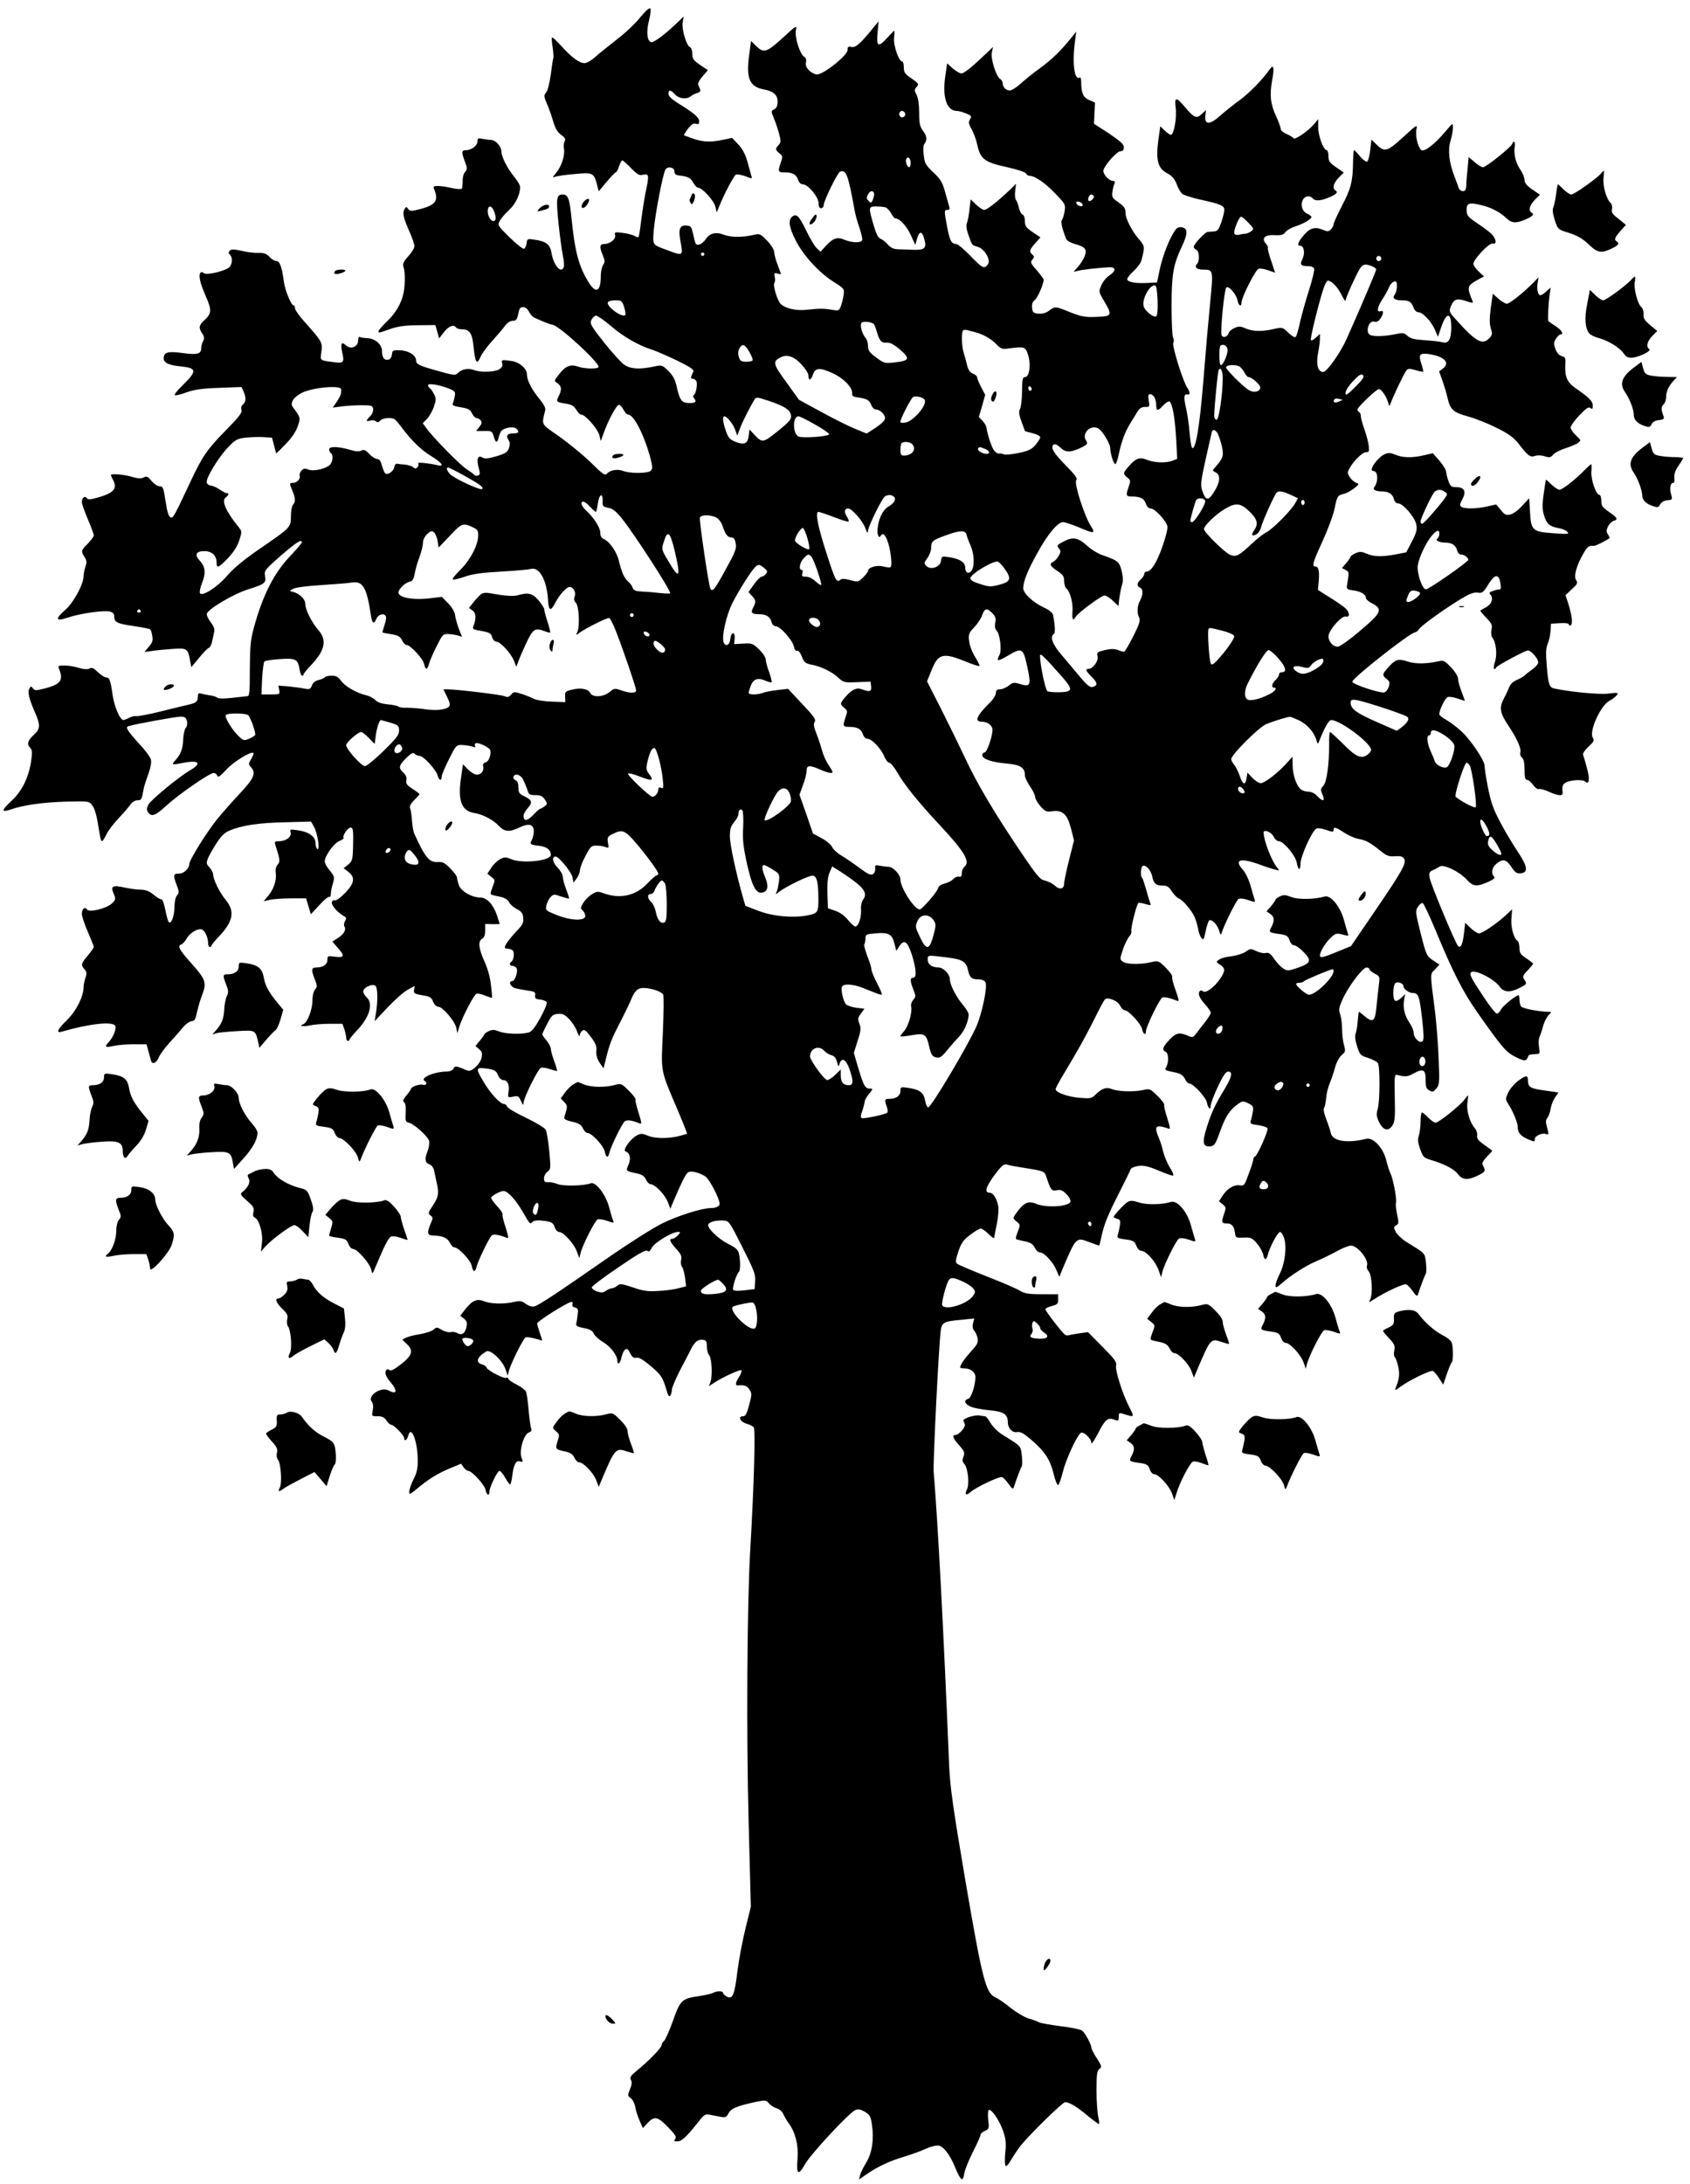
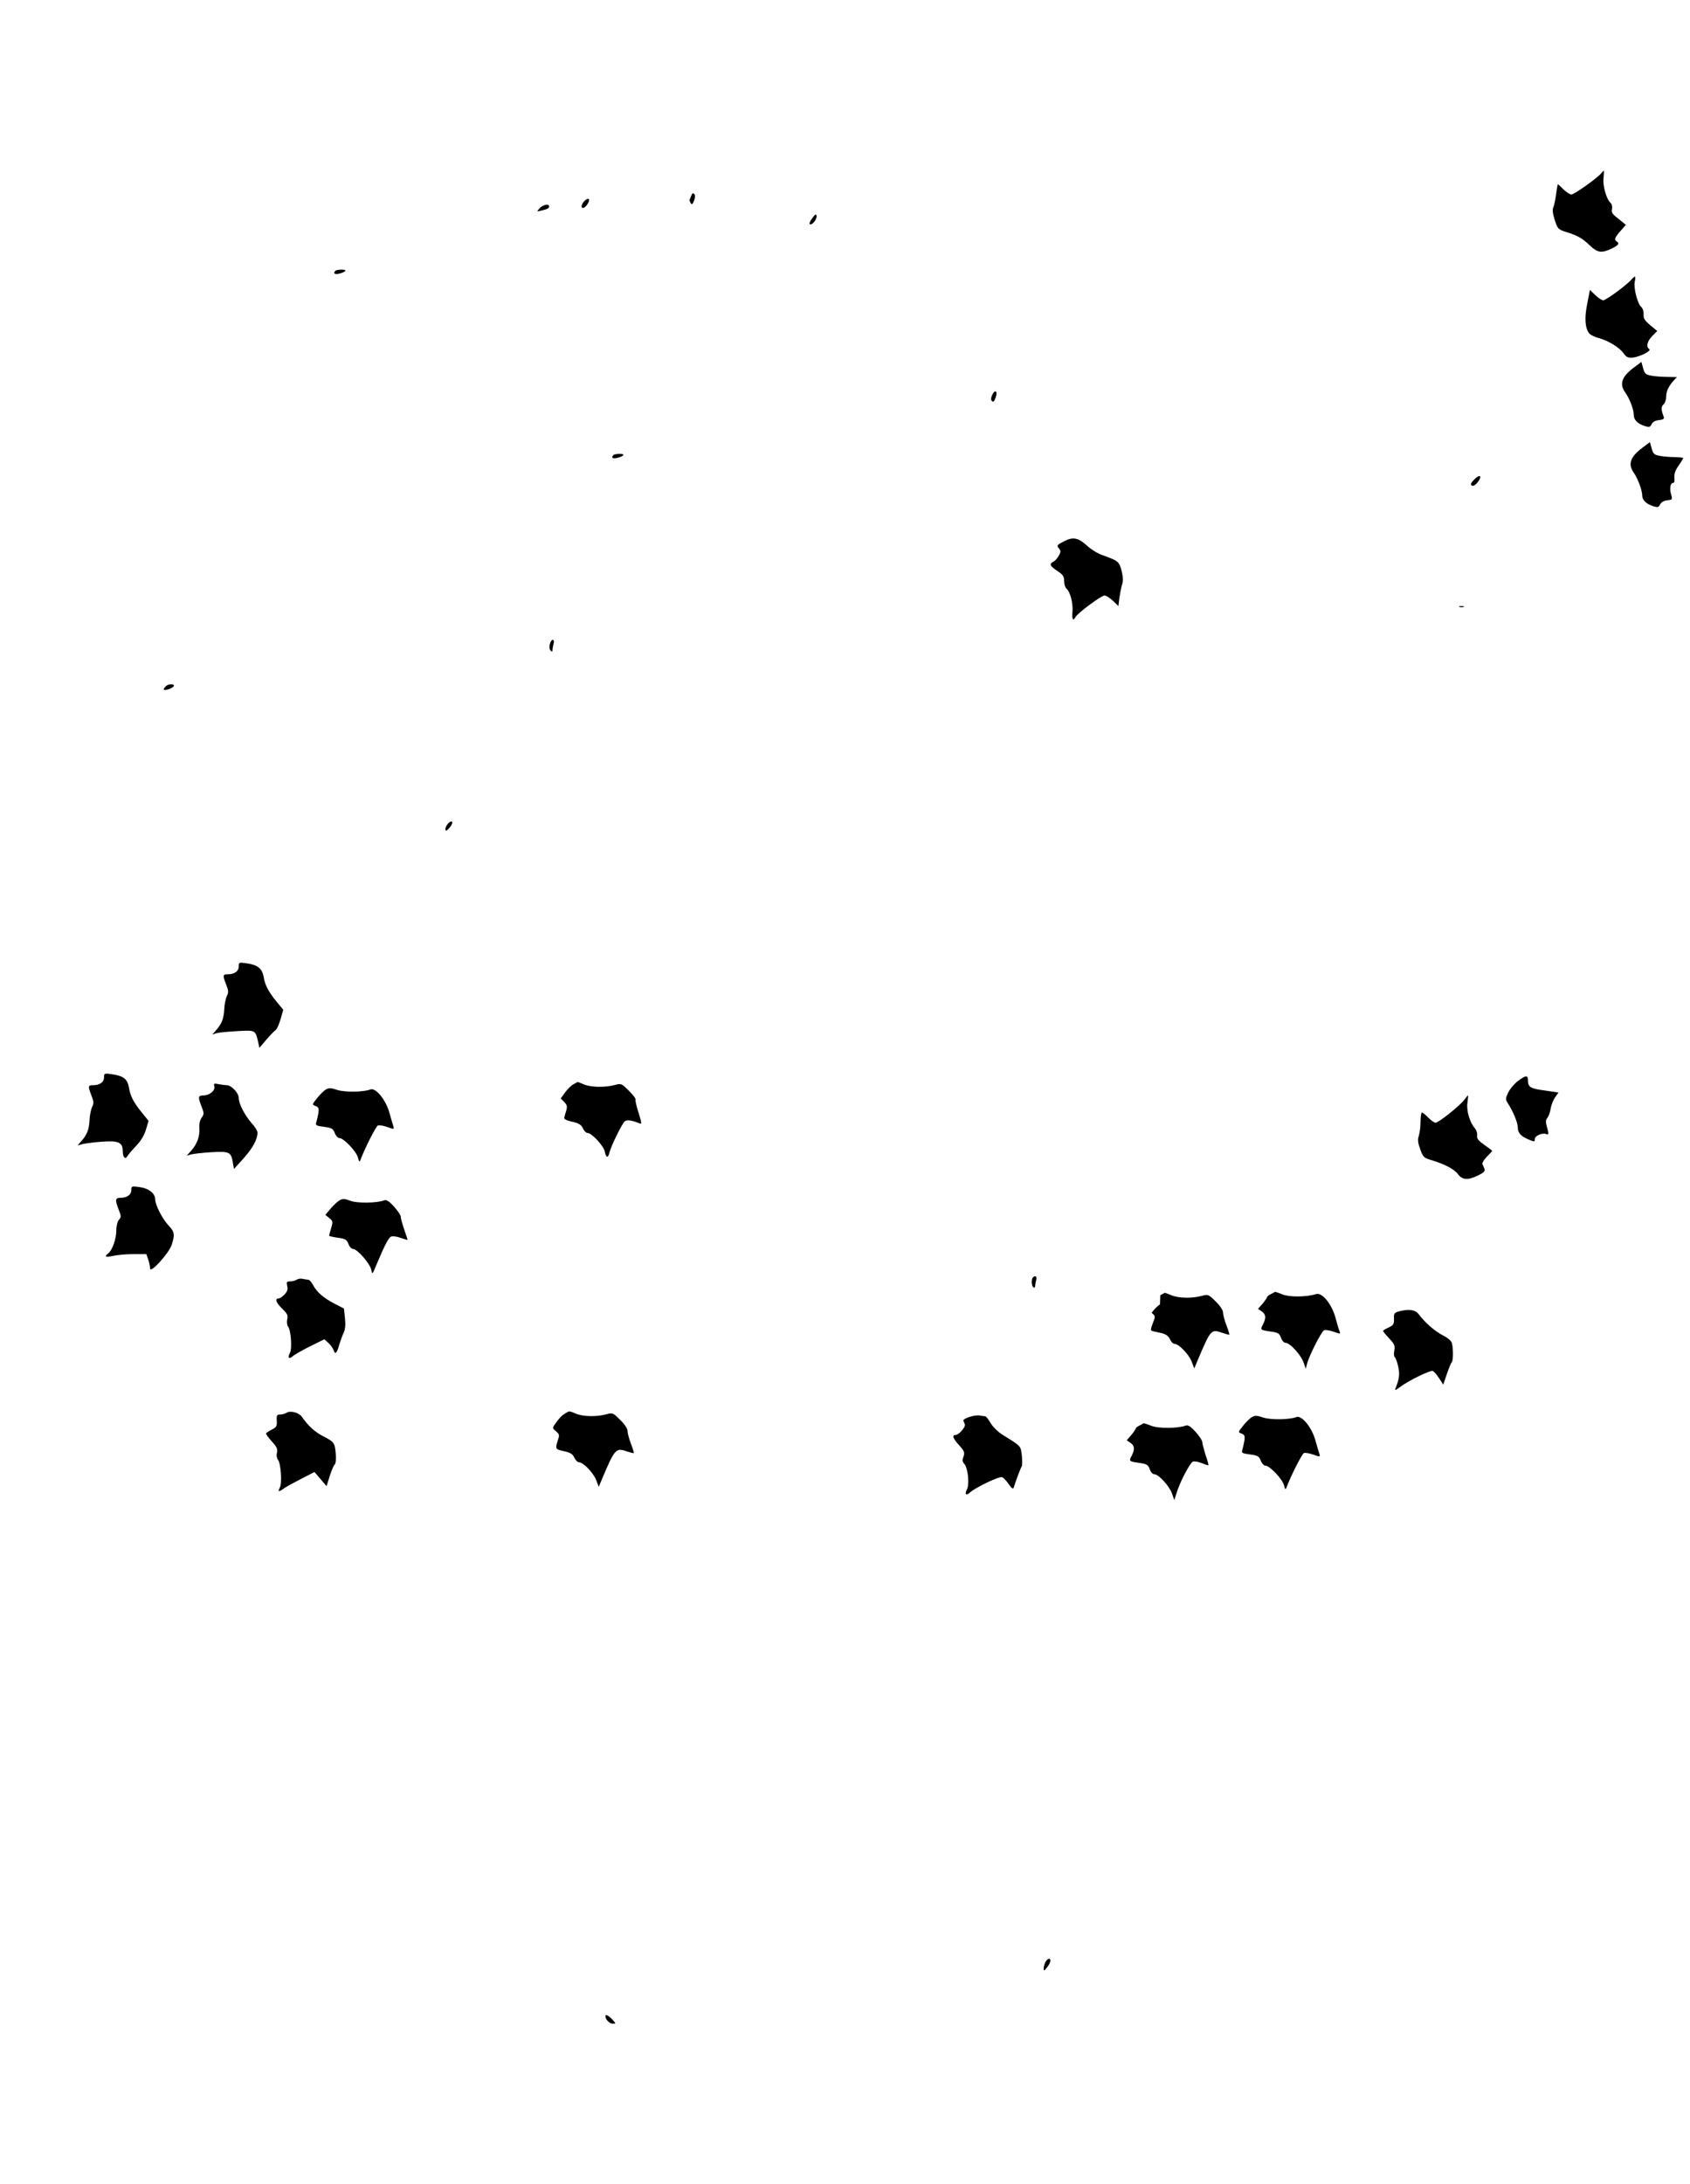
<svg xmlns="http://www.w3.org/2000/svg" version="1.0" width="991pt" height="1280pt" viewBox="0 0 991 1280" preserveAspectRatio="xMidYMid meet">
  <g transform="translate(0,1280) scale(0.1,-0.1)" fill="#000000" stroke="none">
-     <path d="M3754 12698 c-27 -35 -90 -94 -139 -131 -49 -38 -106 -84 -127 -103 -21 -19 -48 -34 -61 -34 -30 0 -77 35 -137 102 -26 29 -50 51 -53 48 -3 -3 -1 -29 4 -59 4 -30 6 -57 4 -61 -2 -3 -9 -46 -15 -96 -7 -51 -19 -96 -28 -107 -14 -16 -13 -22 5 -65 12 -26 28 -73 37 -104 12 -41 25 -63 46 -78 23 -16 28 -25 21 -38 -5 -10 -7 -29 -4 -43 7 -38 -14 -104 -45 -141 -23 -27 -24 -31 -7 -24 11 4 63 12 115 16 107 10 112 8 131 -63 l10 -38 47 56 c25 30 49 55 53 55 4 0 13 16 19 35 6 19 15 35 19 35 4 0 27 -20 51 -45 38 -39 49 -45 72 -39 34 7 35 -2 14 -103 -8 -37 -19 -111 -26 -163 -6 -52 -13 -97 -16 -99 -3 -3 -13 0 -22 6 -10 6 -41 14 -69 18 -48 6 -51 5 -46 -13 6 -23 -30 -52 -64 -52 -27 0 -29 -16 -8 -67 13 -31 13 -39 1 -57 -7 -12 -13 -39 -13 -61 0 -93 -27 -109 -69 -43 -60 95 -83 181 -103 382 -11 112 -20 136 -51 136 -37 0 -40 -20 -25 -168 8 -77 20 -164 26 -192 6 -28 8 -57 5 -65 -16 -42 -60 10 -72 83 -8 49 -31 67 -97 77 -44 7 -46 6 -49 -21 -2 -15 -9 -29 -15 -32 -7 -2 -45 28 -85 67 -69 68 -71 71 -58 96 8 15 32 43 55 64 38 35 65 91 65 135 0 10 -15 36 -34 59 -43 53 -76 119 -76 151 0 28 -35 66 -61 66 -9 0 -31 3 -48 6 -27 6 -31 4 -31 -14 0 -25 -35 -52 -67 -52 -27 0 -28 -10 -7 -67 15 -39 15 -45 1 -61 -9 -9 -15 -33 -14 -54 0 -21 -2 -41 -6 -44 -4 -4 -30 -2 -58 4 -28 7 -64 12 -81 12 -25 0 -29 -3 -23 -17 29 -68 11 -94 -80 -118 -55 -14 -61 -14 -72 1 -10 14 -12 14 -22 -4 -12 -22 -5 -51 33 -136 14 -32 26 -68 26 -79 0 -11 -16 -37 -36 -59 -28 -31 -34 -45 -28 -62 10 -28 10 -101 1 -150 -12 -62 -46 -120 -98 -170 -27 -26 -49 -51 -49 -56 0 -13 -3 -13 66 11 45 16 84 22 163 23 l104 1 11 -39 11 -39 28 36 c27 36 59 48 72 27 3 -5 19 -10 35 -10 41 0 58 -22 65 -87 12 -113 20 -126 44 -72 7 17 38 59 69 93 30 33 64 73 75 89 12 16 30 27 44 27 17 0 24 7 29 28 10 48 13 52 33 52 12 0 25 -11 33 -27 7 -14 20 -29 28 -33 59 -27 89 -39 112 -44 42 -9 268 -217 268 -246 0 -13 -79 -13 -119 1 -45 16 -73 5 -110 -41 -33 -42 -33 -42 -12 -56 25 -18 26 -38 7 -76 -17 -32 -14 -35 44 -44 33 -5 46 -14 59 -35 9 -16 22 -29 30 -29 24 0 98 -86 106 -122 l8 -33 18 50 c23 66 72 158 86 162 7 3 19 -10 28 -26 8 -17 21 -31 29 -31 33 0 95 -122 131 -259 12 -48 12 -58 1 -70 -17 -16 -120 -17 -162 -1 -32 13 -78 5 -95 -16 -11 -13 -24 -4 -93 64 -45 44 -128 112 -184 152 -114 80 -106 65 -85 156 3 13 -8 35 -32 64 -46 55 -75 111 -75 145 0 34 -41 71 -88 79 -58 9 -64 8 -57 -13 4 -14 -1 -24 -17 -35 -27 -17 -111 -20 -150 -4 -32 12 -70 5 -93 -18 -15 -15 -24 -14 -113 11 -115 32 -132 40 -132 62 0 30 -43 58 -92 60 -44 2 -47 0 -50 -25 -2 -17 -10 -28 -22 -30 -23 -5 -36 14 -36 51 0 38 -40 73 -85 75 -20 1 -40 4 -45 7 -6 4 -10 -5 -10 -20 0 -37 -42 -55 -70 -30 -28 26 -35 13 -23 -42 13 -56 7 -63 -46 -56 -86 11 -84 9 -77 58 9 55 3 65 -84 163 -39 42 -70 85 -70 94 0 10 -4 18 -8 18 -14 0 -50 86 -57 136 -12 90 -24 124 -44 124 -9 0 -28 11 -40 24 -18 19 -33 25 -65 24 -22 -1 -67 4 -99 12 -44 10 -61 10 -70 1 -8 -8 -8 -14 1 -23 16 -16 15 -50 0 -71 -18 -23 -135 -52 -152 -38 -7 6 -16 8 -19 4 -15 -14 -5 -59 28 -135 38 -87 37 -105 -9 -147 -30 -28 -32 -42 -10 -76 12 -18 13 -28 5 -44 -6 -11 -11 -28 -11 -39 0 -37 -21 -43 -109 -31 -88 12 -111 5 -111 -32 0 -25 31 -40 98 -46 98 -10 100 -26 9 -115 -29 -28 -47 -52 -42 -54 6 -3 38 5 70 17 45 16 93 23 190 26 l131 5 12 -26 c16 -36 15 -61 -3 -76 -10 -8 -13 -21 -9 -33 5 -15 -14 -40 -89 -116 -114 -116 -140 -154 -212 -308 -88 -187 -99 -208 -110 -206 -16 2 -23 23 -36 106 -10 68 -14 77 -33 77 -12 0 -33 14 -47 31 -22 27 -29 30 -46 21 -15 -8 -32 -7 -68 3 -44 14 -125 21 -125 11 0 -2 6 -16 14 -31 24 -47 4 -72 -77 -97 -54 -16 -71 -18 -77 -8 -11 17 -30 3 -30 -22 0 -11 16 -56 35 -101 19 -44 35 -87 35 -94 0 -8 -16 -29 -35 -49 -40 -39 -41 -45 -19 -79 13 -20 14 -31 5 -56 -6 -18 -11 -43 -11 -56 0 -46 -58 -154 -105 -195 -64 -56 -60 -72 11 -48 69 24 213 45 248 36 19 -5 26 -13 26 -31 0 -32 19 -41 120 -55 47 -7 88 -15 91 -19 4 -3 9 -20 12 -38 5 -26 1 -39 -20 -63 l-26 -31 44 6 c24 4 78 9 121 12 85 6 90 3 103 -70 l7 -37 45 54 c24 30 50 57 57 59 8 3 16 18 19 34 3 15 9 40 12 55 5 20 1 35 -20 62 -15 20 -25 42 -22 50 11 29 158 116 239 141 102 32 110 39 102 80 -5 30 -1 36 90 116 92 80 126 102 126 81 0 -5 -28 -38 -62 -74 -100 -103 -167 -234 -220 -429 -19 -70 -22 -110 -23 -241 0 -133 -2 -158 -15 -158 -8 -1 -49 -5 -90 -10 -47 -5 -79 -5 -87 2 -6 5 -26 11 -43 13 -18 3 -41 7 -51 10 -15 5 -19 1 -19 -19 0 -29 -10 -36 -59 -47 -20 -4 -92 -22 -161 -39 -69 -17 -132 -29 -141 -27 -9 2 -27 -2 -40 -9 -13 -7 -29 -13 -35 -14 -20 0 -54 78 -64 149 -12 85 -18 101 -38 101 -9 0 -30 14 -48 31 -25 24 -36 29 -49 21 -12 -6 -32 -5 -63 4 -25 8 -63 14 -85 14 -33 0 -38 -3 -32 -17 29 -68 12 -93 -80 -117 -54 -14 -61 -14 -72 0 -10 14 -12 14 -21 -2 -11 -20 -2 -59 33 -139 32 -71 31 -96 -1 -126 -41 -38 -48 -58 -29 -79 15 -16 15 -28 7 -85 -15 -94 -54 -172 -112 -226 -63 -58 -65 -73 -7 -53 74 26 188 42 326 46 133 3 134 3 152 -22 17 -23 27 -61 44 -172 3 -21 9 -38 13 -38 4 0 16 18 26 40 10 22 44 66 74 97 30 32 61 68 69 81 9 12 26 22 39 22 24 0 25 3 37 70 3 14 15 52 27 84 13 36 19 69 15 84 -3 14 -33 55 -67 91 -71 78 -84 100 -66 105 38 12 279 56 306 56 25 0 33 -5 38 -25 4 -15 1 -32 -7 -41 -7 -9 -14 -40 -15 -69 -2 -55 -14 -86 -47 -122 -23 -26 -20 -27 52 -13 89 17 106 -4 36 -44 -69 -41 -230 -173 -245 -202 -10 -18 -11 -30 -3 -42 19 -32 43 -24 109 37 72 66 253 191 277 191 8 0 18 -7 21 -16 5 -12 16 -5 52 34 40 46 148 112 160 99 3 -2 -3 -18 -13 -35 -17 -29 -17 -31 1 -51 29 -32 13 -66 -70 -154 -41 -44 -101 -111 -133 -151 -59 -73 -161 -237 -161 -259 0 -27 -31 -57 -61 -57 -34 0 -35 -8 -13 -67 15 -38 15 -45 2 -61 -9 -10 -15 -38 -15 -68 -1 -52 -17 -99 -32 -89 -5 2 -14 34 -21 70 -8 41 -17 65 -25 65 -8 0 -28 12 -46 28 -23 19 -45 27 -73 28 -23 0 -65 6 -93 12 -74 16 -85 10 -67 -34 14 -33 13 -36 -9 -58 -31 -30 -134 -56 -147 -36 -12 19 -30 3 -30 -26 0 -14 16 -62 35 -105 19 -44 35 -84 35 -89 0 -4 -16 -27 -35 -50 -40 -47 -42 -56 -19 -81 13 -15 14 -24 5 -50 -6 -18 -11 -42 -11 -55 0 -54 -43 -139 -96 -191 -58 -56 -68 -80 -31 -69 161 47 302 62 313 33 7 -19 -13 -67 -38 -94 -27 -29 -22 -34 27 -23 22 5 75 10 117 10 l77 0 12 -42 c6 -24 13 -49 15 -55 7 -24 32 -13 45 20 7 17 36 57 64 87 27 30 63 71 78 89 16 19 38 35 50 36 18 1 24 12 33 56 7 30 19 72 28 94 29 76 23 94 -59 186 -76 85 -87 105 -60 115 8 3 23 21 33 39 20 32 70 59 89 46 17 -10 33 -48 33 -75 0 -14 5 -26 10 -26 6 0 10 3 10 8 0 4 21 30 47 57 80 85 91 144 38 209 -38 46 -74 120 -75 150 0 11 -10 30 -21 42 -20 21 -20 26 -9 55 7 17 30 57 50 88 29 44 47 62 80 75 74 30 171 44 324 47 l150 4 17 -30 c21 -36 37 -141 20 -131 -6 4 -11 20 -11 36 0 37 -39 65 -103 74 -46 7 -48 6 -43 -12 8 -25 -26 -52 -67 -52 -23 0 -28 -4 -24 -17 29 -89 31 -102 15 -120 -10 -12 -14 -29 -11 -50 6 -41 -12 -95 -45 -134 l-26 -31 35 8 c19 5 75 9 124 9 l90 0 14 -47 14 -46 50 54 c27 30 53 51 58 48 5 -3 9 5 9 17 0 12 5 39 12 61 10 35 9 41 -10 66 -47 58 -48 66 -12 123 21 31 45 55 62 61 15 6 26 14 23 19 -8 12 25 59 41 59 15 0 17 -17 14 -125 -2 -63 -5 -72 -28 -92 l-27 -21 28 -22 c41 -32 36 -66 -19 -123 -26 -27 -52 -46 -59 -43 -7 2 -16 -2 -19 -10 -6 -16 32 -61 69 -82 17 -9 18 -14 8 -30 -6 -11 -8 -24 -3 -32 12 -19 -5 -47 -41 -69 l-30 -19 30 -35 c44 -49 41 -61 -14 -54 -43 6 -45 5 -45 -18 0 -27 -25 -45 -64 -45 -31 0 -32 -13 -10 -70 15 -36 15 -43 2 -58 -9 -10 -16 -38 -16 -69 -1 -53 -30 -127 -54 -136 -29 -10 0 -15 37 -7 22 5 74 10 117 10 l76 0 11 -31 c6 -18 11 -40 11 -50 0 -11 5 -19 10 -19 6 0 10 3 10 8 0 4 21 30 47 57 71 76 93 154 53 190 -11 10 -20 26 -20 35 0 23 56 48 72 32 13 -13 14 -86 3 -157 l-8 -50 75 80 c42 44 94 91 118 104 l42 23 -4 -23 c-3 -21 2 -24 49 -32 44 -7 53 -12 63 -38 7 -17 20 -29 30 -29 25 0 96 -83 105 -122 l7 -33 12 40 c19 59 85 185 100 191 8 3 31 -2 51 -11 21 -8 39 -14 40 -13 1 2 -1 35 -6 74 -4 44 -19 97 -38 139 -35 77 -39 119 -13 134 11 6 17 22 17 48 l0 38 43 -1 c23 0 42 0 42 1 0 1 -7 24 -16 51 -22 64 -59 104 -98 104 -49 0 -113 37 -125 72 -6 17 -11 37 -11 45 0 8 -18 32 -40 54 -32 33 -45 39 -73 37 -50 -3 -74 26 -138 167 -5 11 -11 45 -13 75 -2 30 -7 63 -11 72 -5 12 2 27 24 49 17 17 31 32 31 35 0 2 -18 16 -41 31 -33 21 -40 31 -36 51 3 16 -3 31 -20 46 -29 27 -24 42 26 90 24 23 34 27 43 18 7 -7 20 -12 29 -12 22 0 97 -82 105 -114 7 -30 24 -35 24 -8 0 10 19 56 43 103 41 82 43 84 77 83 19 -1 46 -5 59 -9 17 -6 22 -5 17 3 -3 6 -2 13 3 16 12 8 79 -23 85 -39 9 -23 -7 -68 -26 -73 -13 -3 -18 -11 -15 -22 7 -26 -11 -50 -37 -50 -12 0 -35 14 -52 31 l-29 30 -12 -83 c-19 -130 4 -190 75 -202 52 -8 112 -39 146 -75 35 -37 63 -39 123 -10 54 26 83 19 83 -22 0 -17 -5 -39 -11 -51 -14 -25 -10 -29 43 -35 44 -5 68 -24 68 -53 0 -35 -167 -53 -233 -25 -31 13 -39 13 -64 0 -15 -8 -39 -30 -52 -50 l-23 -35 23 -19 c23 -18 23 -19 7 -60 -12 -31 -14 -43 -5 -45 7 -2 30 -8 52 -12 26 -6 43 -17 51 -32 6 -13 27 -31 45 -40 27 -14 35 -24 37 -51 3 -28 -3 -41 -36 -75 -41 -43 -72 -85 -72 -98 0 -5 8 -8 18 -8 10 0 23 -5 29 -11 11 -11 6 -56 -8 -65 -14 -8 -11 -24 4 -24 7 0 18 -5 24 -11 14 -14 -5 -79 -24 -79 -24 0 -10 -33 17 -41 14 -4 47 -10 73 -14 42 -6 48 -9 45 -28 -2 -18 3 -23 30 -25 18 -2 35 -9 38 -16 3 -8 -14 -49 -38 -92 -31 -56 -50 -80 -68 -85 -44 -12 -137 -9 -173 6 -28 11 -40 12 -61 2 -14 -7 -26 -15 -26 -19 0 -3 -12 -20 -26 -37 l-26 -31 21 -18 c17 -14 20 -24 15 -50 -8 -39 -59 -86 -83 -76 -70 29 -72 29 -82 11 -6 -10 -22 -17 -40 -17 -71 0 -158 -37 -129 -55 18 -11 11 -28 -10 -22 -20 5 -70 -12 -70 -25 0 -3 -12 -21 -27 -38 -19 -23 -23 -34 -14 -39 8 -5 12 -27 10 -62 -3 -47 0 -54 16 -58 30 -5 114 -80 121 -107 3 -13 -1 -42 -10 -64 -18 -44 -13 -66 15 -75 10 -4 21 -18 24 -33 3 -15 10 -46 15 -70 15 -66 12 -85 -21 -136 -29 -43 -30 -48 -15 -59 16 -11 16 -15 1 -49 -23 -56 -20 -68 18 -69 54 -2 81 -14 95 -42 7 -15 19 -27 26 -27 24 0 96 -76 102 -108 8 -39 20 -41 29 -5 9 37 74 170 89 183 12 9 42 4 87 -14 13 -6 12 3 -6 61 -13 37 -21 72 -18 76 3 4 -11 26 -31 47 -20 22 -36 44 -36 50 0 11 53 40 73 40 24 0 71 -51 111 -120 47 -80 42 -75 60 -60 11 8 31 10 67 5 44 -6 52 -11 61 -36 6 -17 17 -29 27 -29 25 0 88 -70 104 -115 l14 -39 7 29 c12 49 85 192 101 199 8 3 33 -1 56 -9 38 -14 41 -14 34 3 -4 9 -15 45 -24 80 -21 75 -79 149 -108 137 -39 -15 -162 -18 -194 -4 -18 7 -43 12 -56 11 -18 -1 -23 3 -23 23 0 13 9 30 20 38 20 14 20 19 11 121 -6 58 -15 115 -21 125 -5 11 -57 42 -115 70 -58 27 -108 57 -111 65 -3 9 -11 16 -18 16 -24 1 -79 60 -121 131 -49 82 -47 86 30 75 35 -6 45 -12 55 -36 7 -18 20 -30 31 -30 25 0 38 -28 31 -69 -5 -34 -4 -34 27 -28 29 6 33 4 46 -26 11 -24 14 -27 15 -11 0 29 85 200 102 206 8 3 32 0 53 -8 22 -7 40 -12 42 -10 1 1 -6 27 -17 57 -11 29 -20 62 -20 72 0 11 -11 32 -25 49 -14 16 -25 33 -25 36 0 4 13 32 29 62 25 49 32 55 62 58 28 2 40 -3 66 -30 18 -18 39 -51 47 -73 8 -22 15 -33 15 -24 1 9 7 22 15 28 12 10 21 4 51 -36 28 -38 35 -55 32 -83 -2 -23 4 -45 19 -68 l23 -33 11 43 c24 100 35 127 84 222 29 56 58 117 66 136 20 51 39 70 73 70 44 0 107 -21 116 -39 4 -9 3 -110 -2 -224 -11 -237 -16 -212 90 -460 30 -71 53 -130 52 -131 -2 -2 -25 -8 -51 -15 -64 -15 -139 -14 -181 4 -31 13 -39 13 -64 0 -35 -18 -84 -86 -65 -93 26 -8 33 -40 18 -77 -17 -39 -19 -37 49 -52 29 -6 44 -16 53 -36 7 -15 19 -27 27 -27 25 0 82 -59 100 -102 l16 -42 23 55 c43 101 66 146 79 157 16 13 65 2 104 -23 23 -15 83 -131 83 -160 0 -15 -22 -25 -53 -25 -53 -1 -190 -44 -282 -89 -55 -27 -192 -114 -305 -192 -315 -219 -421 -289 -446 -295 -14 -4 -33 2 -51 15 -24 17 -34 19 -68 11 -58 -14 -138 -12 -176 4 -42 17 -70 5 -112 -49 l-28 -36 22 -17 c17 -15 20 -24 14 -51 -8 -37 -29 -49 -55 -33 -10 6 -27 8 -38 5 -11 -3 -34 3 -51 13 -28 17 -32 17 -48 2 -10 -9 -46 -21 -80 -27 -34 -5 -71 -15 -83 -21 l-21 -11 25 -24 c42 -39 35 -68 -31 -119 -39 -31 -61 -42 -68 -36 -7 6 -15 7 -18 3 -14 -14 -6 -40 23 -73 43 -51 38 -76 -11 -49 -45 24 -127 -32 -99 -66 8 -9 10 -28 6 -50 -7 -35 -7 -35 28 -35 27 0 40 -6 52 -25 9 -14 22 -25 28 -25 16 0 76 -62 76 -78 0 -22 18 -12 24 14 17 66 55 -33 56 -144 0 -48 -6 -74 -25 -112 -14 -27 -25 -59 -25 -71 0 -20 2 -19 38 10 71 60 122 92 194 123 l72 30 14 -21 c8 -11 20 -21 27 -21 22 0 95 -80 102 -110 6 -32 23 -41 23 -12 0 25 47 122 59 122 6 0 21 -18 33 -40 13 -22 26 -40 29 -40 4 0 10 23 13 52 9 67 22 91 46 83 17 -5 18 -3 8 23 -15 40 14 138 44 147 13 5 17 12 13 23 -4 10 -11 58 -15 107 -4 50 -11 98 -15 108 -4 10 -29 29 -56 43 -27 13 -49 29 -49 35 0 5 -4 8 -10 4 -12 -8 -109 42 -116 59 -3 8 -14 16 -25 19 -43 11 -33 44 23 77 23 14 94 -52 112 -104 l13 -38 7 27 c11 44 86 193 99 198 7 2 31 -2 55 -8 23 -7 42 -12 42 -10 0 1 -7 22 -15 45 -8 23 -15 48 -15 54 0 13 181 126 201 126 6 0 9 -6 6 -14 -4 -9 3 -16 15 -19 18 -5 20 -11 15 -44 -2 -21 -6 -45 -8 -52 -3 -11 10 -18 44 -24 36 -7 51 -15 59 -33 6 -13 30 -35 54 -49 43 -25 84 -78 84 -109 0 -29 18 -17 24 18 4 19 13 39 21 46 11 9 17 5 30 -20 12 -24 22 -31 36 -27 14 4 38 -10 79 -44 66 -55 75 -68 97 -141 11 -38 17 -47 24 -37 5 8 9 23 9 35 0 11 21 60 46 110 26 49 55 105 65 125 23 46 42 61 71 57 19 -2 23 -9 23 -39 0 -20 6 -43 14 -52 15 -19 20 -120 7 -157 l-9 -24 29 19 c51 34 159 83 162 74 2 -6 -3 -20 -10 -32 -26 -40 -29 -58 -10 -56 37 3 52 -2 67 -25 15 -22 14 -30 -2 -90 -13 -50 -21 -66 -35 -66 -35 0 -16 -35 24 -45 15 -4 32 -13 38 -20 11 -13 1 -349 -20 -710 -19 -311 -24 -1087 -10 -1602 l13 -498 -31 -125 c-17 -69 -39 -183 -48 -255 -17 -140 -28 -164 -63 -146 -11 7 -21 16 -21 21 0 13 -36 13 -60 0 -10 -5 -48 -14 -85 -19 -96 -14 -106 -23 -149 -145 -21 -58 -44 -110 -52 -117 -8 -6 -14 -17 -14 -24 0 -16 -78 -96 -143 -148 -39 -32 -45 -41 -37 -57 7 -13 5 -29 -6 -55 -14 -35 -14 -38 4 -51 11 -7 23 -30 27 -51 3 -21 15 -58 26 -82 l19 -43 30 32 c38 41 59 35 123 -32 38 -40 46 -53 36 -64 -9 -11 -7 -14 13 -14 25 0 53 26 123 114 36 46 40 48 74 41 20 -4 48 -9 63 -12 21 -4 29 0 41 23 15 28 49 42 166 67 50 10 55 9 71 -11 10 -11 30 -24 44 -28 16 -4 32 -18 39 -33 6 -14 21 -39 33 -56 38 -52 57 -128 51 -204 -8 -96 4 -105 44 -34 35 61 259 302 295 317 16 7 31 4 55 -10 29 -17 35 -27 42 -75 13 -86 1 -167 -33 -222 -16 -27 -33 -60 -36 -74 l-7 -26 44 30 c66 46 136 78 219 103 41 12 99 33 129 47 32 14 65 22 78 18 28 -7 65 -56 93 -125 34 -81 46 -90 54 -41 3 22 26 80 51 129 25 49 45 94 45 101 0 6 12 17 26 23 24 11 25 15 19 64 -3 30 -2 55 3 58 15 9 62 -59 84 -122 16 -46 19 -70 13 -128 -4 -41 -3 -74 3 -78 5 -3 19 14 32 37 13 23 38 60 55 82 57 70 246 255 261 255 25 0 70 -27 134 -81 34 -28 63 -49 65 -47 2 2 0 21 -5 43 -5 22 -10 91 -10 154 0 95 3 116 17 126 15 11 14 17 -15 62 -18 27 -32 55 -32 62 0 18 -36 86 -54 100 -8 7 -64 19 -125 26 -60 8 -118 18 -128 23 -10 6 -38 16 -62 23 -24 7 -71 35 -105 62 -33 27 -74 55 -90 62 -55 24 -76 105 -175 684 -73 428 -90 553 -95 671 -33 804 -66 1423 -91 1725 -4 54 29 721 41 822 6 53 17 59 118 68 l79 8 -7 -28 c-5 -18 -2 -33 7 -44 8 -9 17 -29 20 -45 4 -24 -3 -37 -38 -75 -38 -42 -65 -81 -65 -95 0 -3 13 -6 29 -6 34 0 61 -23 61 -50 0 -48 -25 -123 -42 -128 -29 -7 -21 -32 15 -46 17 -8 67 -17 110 -21 82 -7 107 -24 107 -70 0 -35 26 -63 54 -58 20 4 39 -7 87 -48 77 -67 108 -115 128 -199 9 -36 20 -64 26 -63 5 1 17 35 27 75 17 71 80 209 105 230 15 12 63 -32 63 -59 0 -10 17 15 38 55 42 83 58 97 96 82 24 -9 26 -7 26 16 0 23 3 25 23 19 72 -22 71 -24 38 41 -41 80 -84 219 -76 244 5 16 -11 38 -79 106 l-86 87 -50 -7 c-28 -4 -56 -9 -63 -11 -6 -3 -17 -1 -22 3 -17 12 -115 139 -115 149 0 5 17 14 38 19 32 8 37 13 37 39 l0 30 -95 0 c-79 0 -101 4 -130 21 -19 12 -107 50 -195 84 -88 35 -166 68 -173 74 -10 9 -8 24 8 72 17 50 29 67 69 97 26 20 54 37 62 37 7 0 28 -14 46 -32 18 -18 33 -28 33 -22 0 5 7 40 15 79 8 38 12 86 9 105 -8 44 -30 80 -50 80 -33 0 -24 32 26 101 44 59 57 69 74 64 12 -4 48 -11 81 -16 148 -24 139 -20 155 -69 22 -65 28 -72 59 -65 21 4 33 -1 55 -24 16 -16 26 -36 23 -44 -11 -29 -141 -37 -201 -12 -48 20 -74 7 -122 -62 -15 -22 -15 -24 7 -42 23 -18 23 -19 7 -60 -12 -31 -14 -43 -5 -45 7 -2 30 -8 52 -12 29 -7 43 -16 53 -36 7 -16 21 -28 31 -28 24 0 77 -57 96 -104 l17 -39 22 54 c76 178 77 179 152 150 31 -11 57 -21 59 -21 2 0 8 24 14 53 16 74 37 126 107 263 33 66 63 126 65 133 3 7 23 15 45 18 31 4 58 -2 115 -26 40 -17 79 -31 86 -31 8 0 2 18 -17 48 -16 26 -33 68 -39 92 -5 25 -17 62 -26 82 -23 56 -20 71 13 66 15 -3 34 -8 43 -12 13 -6 12 3 -6 61 -12 37 -21 73 -18 78 2 6 -16 30 -40 53 -43 42 -44 43 -88 33 -54 -11 -144 -8 -181 7 -31 13 -58 3 -96 -35 -20 -20 -29 -22 -89 -17 -72 6 -142 31 -143 51 0 6 24 50 53 98 77 128 122 208 178 320 27 55 53 103 58 108 16 16 76 -8 89 -36 7 -15 19 -27 26 -27 23 0 96 -79 103 -110 6 -32 23 -41 23 -13 0 26 81 191 96 197 12 5 47 -3 86 -19 14 -5 12 4 -8 61 -14 37 -23 73 -20 79 2 7 -15 31 -38 54 -42 41 -43 42 -87 32 -63 -15 -142 -13 -164 3 -19 13 -19 15 0 72 11 32 28 66 37 76 10 10 15 24 12 31 -5 13 30 154 41 165 3 3 21 0 41 -6 32 -9 35 -9 29 6 -4 9 -15 45 -24 79 -10 34 -20 66 -24 69 -11 11 -8 62 4 69 16 10 47 -23 55 -59 9 -44 22 -56 60 -56 28 0 38 -6 56 -35 13 -19 31 -37 40 -40 23 -8 76 -70 93 -109 8 -17 16 -47 20 -67 3 -19 11 -44 19 -54 13 -17 15 -14 26 38 6 31 16 59 21 63 15 9 48 -25 58 -60 9 -28 10 -29 16 -10 16 50 85 188 98 196 9 4 33 2 57 -7 40 -14 42 -14 37 3 -3 9 -14 46 -24 82 -10 36 -30 77 -46 94 -52 58 -14 70 95 31 40 -15 84 -29 98 -32 24 -6 24 -5 9 13 -32 37 -79 159 -79 205 0 21 45 3 58 -23 7 -16 21 -28 32 -28 26 0 97 -84 104 -125 9 -47 21 -51 22 -7 0 44 71 200 95 207 8 3 34 -1 57 -9 37 -13 42 -13 42 -1 0 21 11 19 61 -14 24 -16 62 -33 84 -37 44 -8 69 -21 132 -72 35 -28 49 -33 84 -30 31 2 44 -1 52 -14 17 -25 -10 -72 -171 -308 l-140 -205 -79 -32 c-83 -35 -103 -39 -103 -23 0 22 33 76 63 104 29 27 34 28 70 19 34 -9 37 -9 31 6 -3 9 -14 44 -23 79 -22 80 -78 148 -113 138 -56 -17 -157 -19 -196 -3 -33 13 -45 14 -66 4 -14 -7 -26 -15 -26 -19 0 -3 -12 -21 -26 -38 l-27 -31 22 -15 c25 -18 26 -38 7 -76 -17 -32 -16 -33 47 -42 42 -6 50 -11 59 -37 6 -17 17 -29 27 -29 9 0 35 -18 56 -40 49 -50 42 -66 -39 -93 -53 -18 -58 -18 -82 -2 -14 9 -37 34 -52 55 -21 31 -32 39 -49 35 -12 -3 -37 2 -56 11 -33 16 -36 15 -63 -4 -16 -11 -53 -22 -82 -26 -29 -3 -61 -11 -72 -19 -20 -14 -20 -15 5 -31 31 -21 31 -36 0 -82 -33 -49 -85 -87 -100 -74 -7 5 -15 7 -18 3 -15 -14 -5 -41 28 -77 19 -21 35 -44 35 -51 0 -7 -16 -33 -35 -57 -19 -23 -42 -54 -52 -67 -18 -23 -20 -23 -57 -7 -44 18 -65 11 -108 -38 -31 -35 -34 -51 -13 -60 17 -6 20 -58 5 -87 -12 -21 -13 -21 55 -35 29 -7 43 -16 53 -36 7 -16 19 -28 26 -28 23 0 96 -79 103 -110 7 -37 23 -50 23 -18 0 12 19 62 42 110 30 64 46 88 60 88 28 0 22 -31 -20 -101 -59 -97 -77 -137 -105 -224 -29 -91 -24 -118 21 -113 24 3 30 13 58 91 32 87 54 121 105 158 25 17 29 18 59 3 28 -14 31 -20 27 -48 -3 -17 -8 -40 -12 -52 -6 -19 -2 -22 43 -28 28 -4 52 -12 55 -19 5 -14 -60 -161 -74 -165 -5 -2 -9 -9 -9 -15 0 -7 -12 -45 -27 -85 -24 -67 -28 -73 -51 -69 -33 6 -73 -16 -101 -58 l-23 -35 22 -18 c20 -17 21 -19 7 -59 -16 -47 -14 -53 18 -53 28 0 42 -17 47 -55 3 -29 5 -30 50 -28 42 2 49 -1 78 -33 17 -20 33 -49 37 -65 7 -37 19 -37 28 -1 11 44 58 132 71 132 7 0 18 -16 24 -36 17 -51 5 -148 -25 -208 -14 -27 -25 -58 -25 -69 0 -17 4 -15 35 11 55 49 145 106 205 131 30 13 83 38 117 57 34 19 72 34 85 34 40 0 106 -84 94 -117 -4 -9 1 -24 10 -34 19 -21 25 -131 9 -164 -9 -20 -9 -20 20 -1 64 42 177 95 191 89 8 -3 26 -22 39 -41 16 -24 26 -31 29 -21 16 50 41 116 47 124 4 6 4 35 1 65 -8 58 0 51 -117 123 -25 16 -52 42 -60 57 -14 26 -13 30 2 39 16 8 16 15 5 67 -6 31 -9 60 -6 65 7 12 -16 139 -31 169 -7 14 -19 50 -26 80 -18 73 -76 136 -117 126 -112 -28 -198 -14 -208 33 -3 14 -12 42 -19 61 -22 56 -27 79 -19 91 4 7 9 33 11 58 2 25 12 63 22 86 9 22 23 63 30 90 8 29 24 59 38 71 23 19 24 24 14 60 -6 21 -11 63 -11 93 0 30 -5 69 -11 86 -10 28 -8 40 15 91 35 76 116 183 139 184 9 0 17 -4 17 -10 0 -5 14 -17 31 -26 31 -16 31 -16 24 -72 -4 -32 -10 -88 -14 -127 -7 -81 -21 -91 -69 -50 -16 14 -31 25 -33 25 -2 0 -5 -23 -7 -51 -2 -28 -7 -61 -12 -74 -6 -16 -4 -40 8 -77 16 -50 20 -54 65 -68 26 -9 52 -22 57 -30 13 -21 12 -225 -1 -269 -9 -31 -8 -44 8 -77 23 -48 54 -57 78 -20 14 21 17 48 14 163 -3 117 -1 137 11 134 50 -13 65 -12 101 9 55 30 69 22 69 -39 0 -41 4 -52 22 -62 19 -10 24 -8 41 12 18 22 19 35 13 177 -3 84 -13 204 -20 265 -31 243 -31 226 -1 256 l26 28 -38 25 c-37 25 -39 29 -72 157 -31 125 -32 133 -16 157 9 14 21 24 28 21 6 -2 41 -77 79 -168 98 -237 156 -350 239 -469 152 -216 171 -237 228 -265 53 -27 62 -26 74 8 1 5 17 9 35 9 33 1 33 1 27 41 -4 21 -3 49 3 61 5 11 15 40 21 64 7 24 21 52 32 63 17 17 18 19 1 19 -57 1 -156 20 -163 32 -5 7 -9 26 -9 41 0 16 -3 27 -7 25 -29 -12 -93 -67 -102 -85 -6 -13 -16 -23 -24 -23 -7 0 -40 42 -74 93 -74 111 -86 134 -78 147 15 24 132 -33 168 -81 25 -35 61 -38 117 -9 45 23 45 23 28 50 -11 17 -8 24 20 53 17 18 32 36 32 39 0 3 -18 17 -40 32 -34 22 -40 32 -40 61 0 18 -5 37 -10 40 -23 14 -42 81 -37 133 l4 53 -36 -34 c-52 -48 -138 -107 -158 -107 -9 0 -31 14 -49 31 l-32 31 -7 -59 c-8 -68 -19 -93 -35 -77 -16 16 -162 366 -167 401 -4 27 -1 34 18 43 13 5 31 15 40 21 22 17 116 -28 159 -75 38 -42 59 -44 125 -15 34 15 44 24 36 32 -19 19 -12 55 15 76 38 30 55 26 87 -20 22 -33 33 -40 55 -37 43 5 40 38 -11 116 -72 109 -136 225 -156 285 -17 48 -41 172 -46 232 -2 32 -81 148 -133 197 -26 24 -66 55 -89 68 -24 13 -43 28 -43 34 0 26 34 96 50 101 9 3 35 -1 58 -9 23 -8 42 -14 42 -13 0 1 -9 26 -20 55 -11 29 -20 62 -20 75 0 12 -18 42 -41 66 -34 36 -44 42 -67 37 -74 -17 -141 -18 -187 -3 -54 19 -74 13 -117 -37 -33 -38 -34 -43 -7 -65 19 -15 20 -22 12 -47 -5 -16 -17 -30 -26 -32 -27 -5 -187 48 -187 63 0 21 334 284 367 289 8 1 19 10 24 19 11 19 144 115 244 176 53 32 77 41 100 38 27 -4 33 0 63 49 36 58 59 63 69 13 7 -37 6 -44 -10 -44 -6 0 -22 -4 -35 -9 -18 -6 -21 -11 -12 -21 19 -22 7 -55 -25 -73 -16 -9 -32 -18 -34 -20 -3 -1 13 -20 34 -42 33 -34 37 -43 31 -71 -3 -19 -1 -38 5 -46 22 -25 30 -101 15 -143 -12 -36 -6 -55 9 -30 6 10 158 92 182 98 17 4 63 -46 63 -69 0 -10 -15 -28 -32 -40 -18 -13 -39 -29 -46 -36 -8 -8 -29 -20 -48 -28 -21 -9 -38 -25 -44 -42 -6 -15 -19 -44 -30 -64 -30 -55 -25 -86 24 -160 53 -79 78 -136 71 -159 -3 -10 1 -23 10 -30 10 -9 15 -31 15 -71 0 -45 4 -59 14 -59 8 0 24 -13 36 -30 11 -16 26 -27 33 -24 8 2 33 -4 58 -15 24 -12 53 -21 65 -21 17 0 20 5 16 28 -2 18 2 33 12 41 23 19 103 26 121 11 25 -21 29 14 10 82 -9 34 -19 68 -22 75 -3 7 11 28 32 47 31 29 35 36 25 53 -23 37 46 190 99 217 15 8 34 22 41 31 13 16 9 17 -50 10 -56 -6 -221 10 -316 30 -29 6 -35 24 -44 135 -6 73 -5 102 5 125 8 17 15 50 17 75 l3 45 53 3 c33 2 52 -1 52 -8 0 -6 5 -8 11 -4 13 8 7 57 -15 128 l-16 48 37 35 c33 30 36 36 25 54 -15 23 3 86 44 157 23 40 33 46 61 43 8 -1 65 27 91 45 2 1 -2 11 -9 22 -11 17 -10 26 1 48 8 15 23 29 33 32 27 7 21 19 -28 52 -39 27 -45 36 -45 65 0 19 -5 35 -11 35 -20 0 -51 90 -47 136 2 24 1 44 -1 44 -3 0 -19 -15 -36 -32 -53 -55 -133 -118 -150 -118 -9 0 -30 14 -47 30 -17 17 -31 30 -33 28 -1 -2 -7 -39 -13 -84 -9 -62 -8 -90 2 -124 15 -50 33 -66 86 -75 22 -4 44 -13 51 -22 12 -13 2 -14 -82 -8 -123 9 -131 16 -137 124 l-5 81 -41 -44 c-22 -25 -54 -48 -69 -51 -24 -6 -33 -3 -56 26 l-28 33 -52 -12 c-62 -14 -130 -15 -150 -3 -13 8 -12 15 4 45 25 46 12 71 -35 71 -29 0 -35 5 -46 35 -7 19 -13 44 -14 55 0 11 -18 40 -39 65 l-39 44 -52 -12 c-69 -16 -123 -15 -167 3 -29 12 -41 13 -62 4 -45 -21 -99 -99 -68 -99 28 0 31 -63 5 -96 -10 -14 11 -24 48 -24 37 0 61 -16 68 -45 4 -15 13 -25 25 -25 28 0 99 -82 106 -124 6 -29 1 -48 -26 -100 l-33 -63 -62 -12 c-83 -15 -125 -14 -169 4 -31 13 -41 14 -66 3 -16 -7 -29 -16 -29 -20 0 -3 -11 -20 -25 -37 l-26 -30 22 -11 c21 -12 21 -11 7 -95 -2 -16 4 -21 39 -25 44 -6 73 -24 73 -45 0 -7 17 -22 38 -32 62 -33 53 -54 -73 -160 -62 -53 -119 -93 -131 -93 -27 0 -54 30 -54 61 0 34 77 122 101 116 27 -7 25 25 -3 50 -13 11 -54 40 -92 63 l-68 43 5 50 c5 60 -1 87 -19 87 -23 0 -17 21 42 150 31 68 62 151 69 186 16 77 18 80 52 89 16 3 43 18 62 32 32 25 33 27 13 34 -11 4 -28 19 -37 33 -14 21 -14 28 -3 49 24 45 77 97 98 97 18 0 20 5 16 38 -2 20 -14 64 -25 96 -12 33 -21 67 -21 77 0 10 -4 21 -10 24 -5 3 -10 10 -10 15 0 14 112 120 126 120 14 0 44 -43 54 -79 7 -24 8 -24 14 -6 15 42 81 181 93 194 10 12 19 12 54 2 22 -7 43 -11 45 -9 1 2 -3 21 -10 43 -20 57 -12 68 43 60 90 -13 127 -51 82 -85 l-22 -16 19 -54 c11 -30 25 -77 31 -105 16 -66 33 -82 121 -106 41 -11 116 -41 166 -66 72 -36 99 -56 128 -92 54 -71 69 -83 97 -73 14 5 37 5 57 -2 29 -9 36 -7 50 10 10 11 42 28 72 37 30 10 64 24 74 32 18 14 18 15 -13 44 -17 16 -31 36 -31 46 0 9 23 41 51 71 41 42 55 52 65 43 11 -9 14 -6 14 14 0 26 -20 46 -102 103 -49 34 -63 67 -59 140 2 36 0 42 -21 47 -16 4 -28 19 -37 42 -11 31 -10 39 3 60 9 14 21 25 26 25 23 0 7 27 -30 50 -22 14 -40 27 -41 30 -3 18 1 103 7 145 l7 50 -25 -22 c-13 -13 -29 -23 -35 -23 -15 0 -23 37 -16 74 l5 31 -34 -35 c-58 -58 -136 -120 -152 -120 -8 0 -30 13 -49 29 l-33 30 -12 -83 c-8 -61 -8 -93 0 -120 10 -30 9 -39 -7 -56 -41 -45 -79 -25 -197 107 -42 45 -43 51 -26 87 15 34 36 39 87 21 31 -11 41 -11 37 -2 -36 88 -35 91 34 130 l32 17 -31 29 c-17 16 -31 36 -31 45 0 26 93 125 113 119 27 -7 21 30 -10 59 -16 14 -50 40 -78 58 -59 40 -65 47 -65 83 0 36 18 42 82 26 61 -14 111 -40 151 -77 32 -31 57 -32 115 -7 42 19 50 29 32 40 -19 12 -10 43 20 74 l30 30 -45 31 c-32 22 -45 38 -45 55 0 13 -11 41 -25 61 -27 40 -39 89 -33 134 5 30 -6 41 -15 16 -8 -20 -153 -136 -171 -136 -8 0 -31 14 -49 30 l-35 30 -6 -67 c-4 -38 -8 -83 -8 -100 -1 -25 -6 -33 -20 -33 -10 0 -21 8 -24 18 -3 9 -14 40 -25 68 -32 82 -40 155 -23 210 8 26 14 60 14 77 0 29 0 28 -43 -22 -61 -74 -126 -124 -143 -110 -20 17 -36 86 -28 122 6 29 2 27 -72 -41 -98 -90 -114 -95 -159 -52 l-33 32 -7 -61 c-4 -34 -12 -64 -18 -68 -6 -3 -24 10 -41 30 -17 21 -33 37 -36 37 -3 0 -5 -33 -6 -72 -1 -109 -12 -154 -66 -256 -26 -51 -48 -99 -48 -106 0 -8 -7 -22 -16 -30 -14 -14 -19 -14 -51 -1 -43 18 -75 8 -110 -36 -32 -38 -39 -59 -19 -59 23 0 30 -44 13 -79 -17 -33 -9 -41 39 -41 14 0 27 -6 30 -14 3 -8 -10 -63 -29 -123 -19 -59 -43 -144 -53 -188 -9 -44 -21 -84 -26 -89 -5 -6 -22 4 -43 24 -34 33 -35 33 -86 22 -69 -16 -119 -15 -164 3 -31 14 -41 14 -66 3 -16 -7 -32 -20 -34 -30 -8 -23 -34 -31 -42 -12 -8 22 16 267 28 279 14 13 58 -38 66 -76 6 -31 23 -40 23 -12 0 30 82 192 100 198 9 3 35 -1 57 -9 l40 -14 -23 70 c-14 39 -22 73 -19 76 3 3 -3 14 -12 24 -28 32 -6 54 52 50 38 -2 51 2 62 17 7 11 35 27 61 35 50 17 92 42 92 55 0 4 -11 13 -25 19 -29 13 -41 52 -25 81 12 24 42 28 58 8 15 -17 48 -14 100 8 42 19 50 29 32 40 -19 12 -10 43 20 74 l30 30 -45 31 c-39 27 -45 36 -45 65 0 19 -5 35 -10 35 -19 0 -50 83 -50 133 l0 49 -24 -29 c-35 -41 -113 -95 -121 -83 -4 6 -22 17 -41 25 -19 8 -34 21 -34 30 0 9 -12 41 -26 72 -34 71 -40 127 -24 214 14 75 9 96 -16 61 -41 -59 -120 -139 -176 -180 -35 -25 -85 -65 -112 -89 -61 -55 -93 -56 -88 -3 l4 35 -25 -23 c-30 -29 -45 -23 -97 39 -53 63 -64 63 -56 -2 8 -56 -10 -159 -28 -159 -5 0 -22 11 -36 25 l-26 25 -12 -84 c-15 -115 -2 -163 52 -191 28 -15 43 -32 55 -62 9 -24 23 -49 31 -57 8 -8 56 -24 106 -35 127 -28 144 -36 143 -63 0 -13 -9 -45 -18 -73 -15 -41 -22 -50 -42 -51 -13 -1 -30 -2 -37 -3 -16 -1 -82 -72 -82 -87 0 -7 7 -14 15 -18 18 -6 21 -66 4 -83 -17 -17 -1 -33 34 -33 62 0 62 0 44 -187 -17 -177 -18 -190 -42 -481 -21 -255 -44 -390 -64 -377 -5 2 -11 42 -15 87 -4 46 -13 112 -21 146 -15 65 -13 85 8 80 17 -4 17 13 -1 40 -27 41 -90 246 -82 263 5 8 4 22 -1 30 -5 7 -9 91 -9 184 0 189 10 244 61 352 36 76 35 107 -3 111 -22 3 -31 -4 -51 -40 -32 -55 -66 -150 -80 -224 l-12 -59 -55 -3 c-70 -4 -120 5 -120 22 0 8 17 29 39 49 21 19 41 47 45 63 20 80 19 82 -16 123 -41 48 -78 120 -78 152 0 30 -7 39 -48 68 -29 20 -33 28 -29 55 2 17 7 39 12 49 5 12 3 17 -9 17 -21 0 -56 36 -56 58 0 26 79 117 101 116 13 0 19 6 19 23 0 18 -19 35 -87 81 l-88 57 3 62 3 62 -34 15 c-35 14 -47 41 -47 108 0 16 -4 27 -9 24 -31 -20 -45 86 -27 214 l7 55 -28 -35 c-63 -78 -112 -126 -183 -178 -41 -30 -94 -72 -117 -94 -24 -21 -51 -38 -61 -38 -23 0 -42 19 -42 42 0 9 -7 21 -15 25 -23 14 -56 116 -49 155 l7 33 -44 -42 c-83 -79 -126 -113 -142 -113 -9 0 -31 13 -50 29 l-33 30 -12 -83 c-16 -121 11 -196 70 -196 10 0 34 -7 54 -15 31 -13 33 -16 22 -34 -10 -17 -9 -26 10 -59 12 -21 27 -63 33 -92 18 -82 43 -101 172 -129 63 -14 111 -30 114 -38 3 -7 12 -13 19 -13 32 0 92 -41 151 -103 59 -61 62 -66 56 -103 -3 -22 -10 -44 -15 -51 -9 -11 -3 -42 22 -109 5 -14 24 -25 54 -34 61 -17 72 -31 56 -72 -7 -18 -25 -46 -39 -62 l-26 -29 30 7 c29 7 121 17 180 20 40 1 40 -22 -1 -49 -17 -11 -38 -37 -46 -57 -16 -38 -16 -38 18 -95 48 -81 45 -87 -48 -90 -65 -3 -88 2 -152 27 -88 36 -89 36 -125 9 -19 -14 -39 -19 -62 -17 -30 3 -34 7 -37 35 -2 22 3 35 16 45 16 11 52 94 52 119 0 4 -18 29 -40 55 -37 41 -39 48 -26 63 12 14 12 18 0 29 -20 18 -18 27 16 66 l31 35 -46 31 c-38 26 -45 36 -45 64 0 20 -6 36 -14 39 -8 3 -17 21 -21 39 -4 18 -12 39 -17 46 -6 7 -8 31 -5 53 l5 42 -41 -40 c-72 -68 -130 -113 -146 -113 -8 0 -29 14 -47 31 l-32 31 -7 -58 c-3 -33 -10 -69 -15 -81 -6 -15 -3 -37 10 -73 22 -61 17 -55 55 -67 38 -12 75 -74 59 -100 -20 -32 -34 -25 -102 46 -38 39 -75 71 -83 71 -29 0 -39 18 -54 95 -19 100 -19 105 1 105 12 0 15 6 9 23 -3 12 -15 51 -24 86 -15 53 -26 72 -68 111 -44 42 -51 52 -56 100 -4 30 -3 58 2 64 19 26 18 46 -5 77 -20 28 -24 44 -24 108 0 48 -6 87 -15 105 -14 26 -14 31 0 47 15 16 13 19 -29 49 -40 27 -46 36 -46 65 0 19 -4 35 -10 35 -19 0 -52 94 -47 138 2 23 3 42 1 42 -2 0 -20 -18 -40 -40 -54 -60 -66 -54 -58 28 l6 67 -29 -35 c-76 -94 -106 -121 -130 -115 -19 4 -23 1 -23 -18 0 -33 -151 -151 -183 -143 -38 9 -68 44 -61 70 4 16 0 27 -10 33 -25 14 -57 116 -49 155 6 32 5 32 -73 -40 -97 -89 -115 -95 -158 -53 l-32 31 -11 -83 c-19 -137 3 -186 87 -201 55 -10 80 -32 80 -71 0 -24 -6 -38 -20 -45 -19 -10 -19 -12 -4 -48 9 -20 23 -61 31 -90 13 -48 13 -56 -1 -71 -21 -23 -20 -29 5 -50 19 -15 20 -19 6 -58 -16 -48 -14 -53 22 -53 48 0 70 -12 80 -41 6 -19 17 -29 29 -29 30 0 92 -74 92 -110 0 -20 5 -30 15 -30 8 0 15 8 15 17 0 26 81 191 96 197 36 14 47 -16 85 -224 4 -25 17 -72 29 -105 11 -33 18 -65 16 -72 -7 -18 -59 -16 -104 2 -43 19 -69 9 -113 -40 l-27 -30 -22 20 c-12 11 -40 57 -62 103 -42 87 -58 103 -83 82 -24 -20 -18 -62 20 -137 44 -88 136 -189 221 -243 65 -41 66 -43 61 -78 -3 -21 -10 -50 -16 -66 -10 -26 -14 -28 -49 -22 -50 9 -76 9 -149 1 -70 -9 -145 12 -163 44 -21 40 -37 100 -29 113 5 7 5 24 2 37 -5 21 -3 23 16 18 11 -3 21 -4 21 -4 0 1 -9 26 -20 55 -11 29 -20 62 -20 75 0 12 -18 42 -41 66 -34 36 -44 42 -67 37 -76 -18 -143 -18 -186 -2 -50 19 -85 10 -110 -29 -8 -12 -24 -25 -35 -28 -17 -4 -22 1 -27 21 -19 86 -20 87 -45 90 -41 5 -52 -18 -40 -84 18 -98 20 -96 -84 -57 -81 30 -78 26 -71 117 9 99 55 336 69 354 16 20 52 11 52 -13 0 -14 8 -21 25 -23 55 -6 70 -14 85 -42 9 -17 22 -30 29 -30 24 0 94 -77 101 -112 l8 -33 10 25 c32 81 91 192 103 197 8 3 33 -2 56 -10 40 -16 40 -16 33 6 -3 12 -14 49 -23 83 -12 41 -29 73 -53 98 l-36 38 -52 -11 c-72 -15 -115 -14 -175 6 -28 10 -53 19 -55 20 -2 1 8 19 23 38 20 26 33 34 47 30 14 -5 19 -2 19 14 0 22 -27 46 -117 102 -44 27 -63 45 -63 59 0 26 12 25 39 -4 24 -25 67 -30 92 -10 8 7 24 15 37 19 15 4 21 12 18 21 -3 8 -9 20 -12 28 -3 8 9 30 26 49 l31 36 -46 31 c-38 26 -45 36 -45 64 0 19 -6 36 -13 39 -21 8 -50 104 -44 144 l6 36 -42 -40 c-72 -69 -136 -115 -150 -110 -23 9 -28 63 -11 128 9 36 12 65 7 70 -5 5 -30 -17 -59 -53z m1552 -559 c10 -17 -13 -36 -27 -22 -12 12 -4 33 11 33 5 0 12 -5 16 -11z m34 -295 c0 -13 -4 -24 -9 -24 -13 0 -24 37 -16 50 10 16 25 1 25 -26z m-216 -173 c4 -5 1 -22 -4 -37 -10 -25 -12 -26 -26 -12 -13 12 -14 20 -5 37 12 22 26 27 35 12z m1290 -20 c7 -10 -22 -37 -30 -28 -9 8 3 37 15 37 5 0 12 -4 15 -9z m-66 -49 c3 -9 -2 -13 -14 -10 -9 1 -19 9 -22 16 -3 9 2 13 14 10 9 -1 19 -9 22 -16z m-3448 -48 c8 -23 9 -39 2 -46 -15 -15 -42 19 -42 53 0 41 26 37 40 -7z m2295 30 c8 -4 22 -19 31 -35 8 -16 19 -29 25 -29 24 0 66 -45 90 -98 l26 -57 10 34 c13 49 30 49 43 0 15 -54 2 -65 -66 -63 -27 1 -66 3 -87 3 -27 1 -43 8 -60 27 -12 14 -31 30 -43 34 -15 6 -26 29 -42 83 -30 104 -30 107 17 107 22 0 47 -3 56 -6z m2126 -90 c33 -34 33 -36 15 -50 -11 -8 -27 -14 -35 -14 -9 0 -26 -3 -37 -6 -13 -3 -23 0 -26 8 -6 15 27 98 40 98 4 0 24 -16 43 -36z m-3191 -184 c0 -5 -4 -10 -10 -10 -5 0 -10 5 -10 10 0 6 5 10 10 10 6 0 10 -4 10 -10z m3970 -25 c0 -8 -7 -15 -15 -15 -8 0 -15 7 -15 15 0 8 7 15 15 15 8 0 15 -7 15 -15z m-56 -45 c14 -5 26 -14 26 -19 0 -8 -91 -223 -173 -406 -37 -83 -116 -195 -138 -195 -31 0 -43 45 -30 111 6 30 11 68 11 84 l0 28 -24 -22 c-13 -12 -26 -19 -29 -14 -6 9 52 241 76 308 8 22 18 40 23 40 22 0 58 -37 80 -82 13 -26 24 -42 24 -35 0 15 64 157 86 190 16 24 30 27 68 12z m147 -102 c2 -25 -3 -53 -13 -65 -16 -20 0 -33 40 -33 45 0 58 -8 71 -43 6 -16 18 -27 29 -27 25 0 77 -56 97 -104 l17 -40 18 53 c31 93 60 95 60 2 0 -69 -16 -97 -51 -87 -13 4 -60 9 -104 12 -61 4 -85 10 -102 26 -19 18 -26 19 -73 9 -56 -12 -120 -14 -144 -5 -33 13 -10 90 24 79 12 -4 24 2 34 17 20 29 21 52 1 44 -24 -9 -18 26 10 68 14 21 32 53 40 72 13 33 44 47 46 22z m-1403 -98 c2 -46 -1 -87 -7 -93 -13 -13 -68 30 -75 59 -11 42 39 131 68 121 7 -2 12 -36 14 -87z m-3128 -40 c7 -22 10 -43 7 -46 -19 -19 -116 53 -102 75 3 6 23 11 44 11 35 0 39 -3 51 -40z m-76 -112 c72 -62 163 -114 241 -138 22 -7 86 -35 143 -62 74 -36 102 -54 98 -64 -3 -8 -9 -21 -12 -29 -4 -9 -1 -15 9 -15 8 0 17 -7 21 -15 7 -19 -3 -73 -16 -81 -5 -3 -4 -12 3 -20 16 -19 6 -27 -33 -26 -40 1 -52 17 -69 92 -10 46 -22 68 -50 96 -37 36 -37 36 -88 25 -82 -17 -134 -14 -171 12 -18 12 -71 71 -118 130 -78 99 -84 110 -74 132 7 14 19 25 27 25 9 0 49 -28 89 -62z m1538 15 c4 -2 13 -23 19 -46 17 -56 27 -68 59 -65 19 1 41 -10 73 -37 68 -58 63 -70 -36 -80 -48 -5 -56 -3 -99 30 -40 29 -48 41 -48 67 0 17 -6 39 -14 47 -22 27 -36 77 -23 90 9 9 48 6 69 -6z m593 -49 c46 -11 97 -39 128 -72 25 -26 35 -29 65 -25 100 13 104 12 120 -35 18 -56 9 -132 -17 -132 -15 0 -17 -11 -18 -84 0 -46 -6 -92 -12 -103 -8 -16 -6 -33 9 -74 11 -30 20 -54 20 -55 0 -1 20 -7 45 -13 25 -6 45 -17 45 -24 0 -6 -13 -27 -28 -44 -22 -27 -40 -35 -100 -48 -41 -8 -79 -12 -85 -8 -7 4 -19 6 -28 5 -9 -2 -23 8 -32 21 -15 23 -38 95 -42 129 -1 10 -11 28 -23 41 l-22 23 19 65 18 65 -23 44 c-13 25 -24 50 -24 58 0 7 -11 17 -24 22 -18 7 -28 21 -36 52 -5 24 -15 57 -20 74 -11 35 -13 117 -3 127 4 4 14 5 22 3 9 -3 30 -8 46 -12z m-1319 -120 c12 -21 20 -42 17 -46 -2 -5 -19 -8 -38 -8 -26 0 -35 5 -41 23 -9 26 -6 47 8 65 16 19 29 10 54 -34z m2802 19 c4 -25 -25 -93 -39 -93 -11 0 -12 103 -2 114 13 13 38 1 41 -21z m-2498 -89 c22 -24 40 -52 40 -62 0 -34 14 -34 26 0 14 43 38 46 114 12 65 -29 120 -85 117 -119 -2 -16 6 -21 38 -25 50 -7 64 -16 75 -46 5 -13 17 -24 26 -24 24 0 54 -29 54 -51 0 -12 -21 -33 -54 -55 l-54 -35 -73 30 c-41 17 -130 62 -199 100 l-125 68 -74 103 c-79 108 -82 121 -33 146 38 19 79 5 122 -42z m2565 -10 c8 -4 22 -19 31 -35 8 -16 19 -29 25 -29 19 0 69 -44 69 -61 0 -23 -33 -33 -62 -18 -32 16 -138 121 -138 136 0 14 46 18 75 7z m-95 -69 c0 -94 -22 -245 -36 -245 -8 0 -14 10 -14 23 0 45 21 261 26 269 12 19 24 -6 24 -47z m777 -53 c-48 -48 -57 -53 -57 -35 0 13 19 43 45 70 35 37 48 44 57 35 10 -10 0 -25 -45 -70z m-5316 -9 c36 -14 40 -19 36 -42 -2 -14 -7 -33 -11 -43 -6 -13 2 -18 46 -25 44 -7 55 -13 66 -36 7 -15 19 -27 26 -27 8 0 19 -6 25 -14 8 -10 7 -19 -8 -38 l-19 -24 46 0 c45 1 48 -1 57 -31 11 -41 21 -42 30 -4 3 16 12 34 18 39 22 17 68 23 83 11 22 -18 16 -29 -15 -29 -36 0 -46 -13 -29 -39 9 -14 9 -28 2 -48 -8 -23 -20 -31 -73 -47 -51 -15 -68 -16 -83 -7 -26 16 -35 -10 -21 -61 9 -33 8 -41 -4 -45 -8 -3 -18 -2 -22 4 -3 5 -23 19 -43 32 -37 22 -200 188 -239 243 l-20 28 24 24 c14 14 32 46 41 71 14 42 14 50 1 75 -8 16 -19 32 -25 35 -5 3 -10 11 -10 17 0 14 66 3 121 -19z m-630 -6 c-1 -4 -1 -13 -1 -21 0 -7 -11 -29 -24 -49 l-25 -36 52 7 c29 4 81 7 117 7 59 0 65 -2 68 -22 2 -12 -6 -31 -17 -42 -26 -26 -27 -34 -1 -26 12 4 27 2 34 -4 10 -8 17 -7 26 4 13 16 67 20 85 7 6 -4 26 -27 44 -52 58 -77 114 -130 174 -166 58 -36 75 -60 35 -51 -49 12 -123 19 -116 12 4 -5 3 -14 -3 -22 -9 -11 -15 -11 -27 -1 -8 7 -29 13 -46 15 -18 1 -38 3 -46 5 -9 2 -16 -6 -18 -20 -4 -23 -36 -47 -52 -37 -5 3 -14 24 -20 45 -7 28 -16 40 -29 40 -9 0 -30 13 -46 30 -22 23 -32 27 -47 19 -13 -7 -33 -5 -70 6 -67 19 -118 20 -118 1 0 -8 5 -18 10 -21 15 -9 12 -52 -5 -69 -25 -24 -95 -40 -127 -28 -21 8 -30 6 -41 -7 -8 -9 -12 -22 -10 -29 7 -18 -16 -42 -38 -42 -23 0 -23 -1 -4 -47 18 -43 19 -65 3 -81 -6 -6 -12 -36 -12 -66 -1 -68 1 -66 -181 -191 -95 -65 -156 -116 -191 -157 -58 -69 -156 -131 -162 -102 -2 8 3 33 12 55 24 58 20 98 -10 130 -36 37 -26 59 25 59 43 0 71 -26 71 -66 0 -37 10 -33 64 22 36 38 57 70 69 107 16 50 16 53 -3 77 -76 93 -103 156 -76 175 18 14 21 25 5 25 -6 0 -24 10 -41 21 -17 12 -40 22 -51 23 -12 1 -23 9 -25 19 -5 25 71 150 127 207 41 43 52 49 101 55 30 3 78 5 105 3 l50 -3 12 -45 c6 -25 12 -46 12 -47 1 -2 26 23 56 54 36 37 60 73 71 105 17 52 18 48 -30 114 -18 23 11 63 61 85 73 31 227 42 224 16z m4049 2 c0 -5 -4 -9 -10 -9 -5 0 -10 7 -10 16 0 8 5 12 10 9 6 -3 10 -10 10 -16z m720 -48 c5 -11 10 -30 10 -44 0 -37 9 -38 39 -5 15 17 33 28 39 25 17 -11 33 -103 39 -224 l6 -112 -27 -11 c-39 -15 -108 -12 -150 5 -43 18 -66 10 -108 -39 -33 -38 -34 -43 -7 -65 19 -15 20 -19 6 -58 -16 -48 -14 -53 22 -53 48 0 70 -12 80 -41 6 -19 17 -29 29 -29 23 0 89 -70 97 -103 4 -14 -8 -61 -29 -121 -34 -96 -66 -146 -93 -146 -7 0 -13 -6 -13 -13 0 -8 -9 -22 -20 -32 -24 -21 -26 -41 -5 -49 19 -7 19 -43 0 -76 -17 -30 -19 -74 -5 -100 8 -16 1 -38 -35 -110 -25 -49 -49 -90 -54 -90 -6 0 -22 5 -37 11 -20 7 -42 7 -76 -1 -44 -11 -47 -14 -42 -37 7 -26 -27 -73 -53 -73 -21 0 -15 -14 17 -45 33 -32 38 -50 14 -59 -22 -8 -34 1 -91 69 -27 33 -73 87 -101 120 -50 58 -67 105 -42 120 9 6 7 49 -5 111 -3 13 -22 29 -53 43 -66 31 -122 84 -122 114 0 38 26 104 83 206 61 111 120 181 150 181 12 0 53 -14 92 -30 93 -40 101 -39 70 10 -38 61 -98 249 -84 266 9 11 -6 30 -65 90 -72 73 -89 105 -65 120 6 3 23 -5 37 -19 30 -29 56 -30 112 -5 47 22 51 27 37 49 -19 30 10 74 48 74 25 0 36 -9 63 -49 17 -26 32 -58 32 -70 0 -32 20 -96 30 -96 5 0 14 26 20 57 17 78 36 129 68 182 15 24 34 55 43 70 11 18 24 26 43 26 27 -1 28 1 22 37 -5 30 -3 38 9 38 8 0 19 -9 25 -19z m-1348 -14 c17 -27 -63 -124 -111 -133 -20 -4 -31 -3 -31 5 0 17 61 135 74 144 14 9 59 -1 68 -16z m-909 -8 c82 -28 117 -49 124 -77 7 -28 -4 -41 -89 -109 -74 -59 -80 -59 -128 -7 l-25 27 -5 -39 c-6 -46 -27 -54 -83 -31 -28 12 -38 24 -51 63 -18 52 -21 84 -8 84 15 0 51 -45 63 -79 l12 -34 17 44 c14 38 60 128 84 167 10 16 17 15 89 -9z m3339 -2 c-24 -11 -38 -5 -28 11 3 6 16 8 28 4 l22 -5 -22 -10z m-3073 -135 c46 -26 84 -51 83 -57 -2 -13 -150 -24 -178 -14 -36 13 -38 119 -2 119 7 0 51 -21 97 -48z m2362 -54 c6 -12 17 -45 24 -73 12 -55 8 -70 -38 -122 -19 -21 -19 -21 2 -32 30 -16 26 -57 -10 -114 -34 -55 -49 -53 -70 10 -10 31 -7 56 21 182 18 80 34 152 36 159 5 19 22 14 35 -10z m-1793 -60 c29 -29 2 -68 -47 -68 -17 0 -21 6 -21 33 0 19 3 37 7 40 11 11 48 8 61 -5z m426 -28 c29 -10 35 -30 10 -30 -23 0 -55 20 -49 31 8 11 8 11 39 -1z m-3049 -159 c94 -53 112 -67 102 -77 -10 -10 -168 64 -189 88 -19 22 -23 38 -10 38 5 0 48 -22 97 -49z m5748 -94 c17 -11 16 -14 -5 -43 -44 -58 -120 -144 -129 -144 -5 0 -9 6 -9 14 0 17 63 150 80 171 15 18 41 19 63 2z m-905 -17 l43 -20 -18 -32 c-24 -42 -130 -149 -168 -168 -16 -8 -53 -37 -83 -65 -79 -74 -94 -81 -130 -66 -32 14 -152 132 -152 150 0 20 68 86 122 118 65 39 93 36 148 -18 43 -42 50 -71 24 -107 -19 -28 -13 -38 14 -23 11 6 23 25 27 42 7 31 78 189 91 202 12 12 36 8 82 -13z m-4034 -38 c-2 -28 2 -32 33 -38 26 -5 45 -20 80 -63 76 -96 283 -416 283 -438 0 -3 -26 -2 -57 1 -32 4 -80 8 -107 9 -39 2 -50 6 -56 22 -4 12 -15 27 -25 35 -23 19 -40 56 -55 120 -13 56 -56 118 -92 132 -12 5 -18 18 -18 36 0 30 -38 89 -84 131 -27 25 -35 51 -15 51 6 0 24 -13 39 -30 15 -16 31 -30 34 -30 3 0 8 23 12 50 7 55 30 65 28 12z m1705 29 c19 -13 7 -39 -28 -59 -32 -18 -57 -65 -64 -123 -6 -38 5 -69 17 -50 12 20 23 12 39 -26 19 -48 31 -149 19 -157 -5 -3 -24 -1 -43 4 -35 10 -89 -5 -89 -26 0 -5 -13 -23 -30 -39 -28 -27 -30 -27 -74 -15 -35 9 -49 10 -60 1 -21 -17 -29 -1 -80 158 -50 153 -67 241 -47 241 6 0 48 -14 92 -31 44 -17 83 -29 85 -26 3 3 -2 17 -11 31 -17 26 -13 46 9 46 21 0 85 -73 100 -115 9 -26 15 -33 15 -19 1 28 86 201 103 207 20 8 32 8 47 -2z m1828 -26 c6 -17 -61 -125 -77 -125 -6 0 -10 3 -10 8 0 13 28 110 34 121 10 16 46 13 53 -4z m583 -10 c0 -8 -4 -15 -10 -15 -5 0 -10 7 -10 15 0 8 5 15 10 15 6 0 10 -7 10 -15z m-3450 -88 c15 -8 30 -28 38 -52 16 -48 29 -65 52 -65 12 0 20 -11 24 -35 6 -30 -2 -50 -60 -155 -63 -115 -76 -131 -88 -111 -10 15 -67 404 -62 418 7 17 63 17 96 0z m-1420 -61 c20 -9 25 -19 24 -47 -2 -57 -47 -142 -105 -199 -30 -29 -49 -54 -44 -56 6 -3 38 5 70 16 44 16 102 24 213 30 85 5 162 12 173 15 50 16 94 -61 102 -175 4 -71 15 -77 43 -23 24 47 66 93 84 93 22 0 39 -31 30 -54 -6 -17 -4 -28 7 -39 18 -18 24 -139 8 -172 -9 -19 -8 -20 15 -2 42 29 161 88 172 85 6 -2 21 -31 34 -63 36 -87 124 -344 124 -361 0 -18 -36 -18 -87 0 -38 13 -42 13 -69 -10 -37 -30 -99 -33 -113 -5 -13 24 -56 32 -107 19 -38 -9 -42 -12 -40 -41 l1 -32 -79 3 c-44 1 -90 9 -105 16 -14 8 -47 21 -72 29 -43 14 -47 14 -62 -4 -13 -15 -22 -17 -39 -9 -22 9 -281 40 -333 40 l-25 0 22 -45 c16 -33 19 -48 11 -56 -19 -19 -75 -25 -138 -16 -33 5 -80 9 -104 9 -25 -1 -50 2 -55 7 -6 5 -35 11 -64 13 -36 4 -59 12 -72 26 -11 11 -34 23 -52 27 -54 12 -125 52 -148 85 -17 23 -29 30 -55 30 -19 0 -36 -4 -40 -9 -3 -5 -19 -12 -36 -16 -20 -5 -34 -16 -40 -32 -8 -22 -13 -24 -42 -19 -17 4 -60 9 -93 13 l-62 5 5 -26 c5 -25 4 -26 -50 -26 l-54 0 4 93 c3 50 9 96 13 100 4 5 44 11 89 14 94 7 108 0 117 -58 4 -22 10 -39 15 -39 5 0 9 3 9 8 0 4 21 30 47 57 79 84 91 144 40 202 -40 46 -77 120 -77 155 0 28 -37 62 -75 70 -19 4 -19 5 4 17 13 8 83 17 165 22 77 5 158 11 178 15 66 10 88 -27 113 -193 8 -49 17 -54 33 -18 12 26 46 34 55 12 3 -7 -1 -31 -9 -52 -7 -22 -12 -40 -11 -42 1 -1 25 -6 52 -10 40 -7 52 -14 63 -36 7 -15 19 -27 26 -27 22 0 97 -81 103 -111 7 -37 19 -37 28 -1 4 15 23 61 44 102 36 72 38 75 71 74 19 -1 45 -5 57 -9 l22 -7 -20 51 c-10 29 -20 64 -21 79 -2 15 -18 44 -40 66 l-37 38 -58 -7 c-118 -16 -214 5 -194 43 13 25 43 49 66 54 14 2 21 15 27 47 4 23 16 67 28 97 11 30 20 67 20 83 0 16 10 37 25 51 20 19 27 21 40 10 8 -7 18 -30 21 -51 l6 -38 67 70 c70 75 77 77 141 45z m1955 -62 c9 -31 13 -59 10 -62 -9 -9 -79 33 -83 49 -3 19 36 81 47 74 6 -3 17 -31 26 -61z m933 21 c2 -11 13 -39 23 -62 22 -49 25 -121 6 -148 -17 -22 -37 -12 -37 19 0 30 -32 51 -92 60 -45 7 -47 6 -50 -21 -4 -36 -60 -56 -86 -30 -15 16 -14 19 6 46 12 17 22 43 22 58 0 40 7 47 85 75 83 31 118 32 123 3z m2772 6 c0 -11 -5 -23 -11 -27 -16 -10 10 -24 44 -24 40 0 64 -15 71 -45 4 -15 13 -25 24 -25 18 0 42 -18 42 -31 0 -12 -229 -171 -248 -173 -22 -1 -55 96 -48 142 7 45 47 130 80 170 32 37 46 41 46 13z m-4483 -102 c36 -154 27 -169 -37 -59 -40 66 -41 71 -30 107 16 50 20 55 33 50 7 -2 22 -46 34 -98z m802 -33 c15 -18 62 -158 56 -164 -3 -3 -18 7 -33 21 -17 16 -39 27 -56 27 -23 0 -26 3 -21 20 4 11 2 20 -4 20 -19 0 -12 43 11 67 25 27 31 28 47 9z m1131 -68 c43 -59 37 -78 -30 -95 -50 -13 -60 -13 -112 4 -40 12 -58 23 -58 34 0 22 119 96 157 98 7 1 27 -18 43 -41z m-1409 3 c20 -16 21 -21 10 -35 -7 -9 -19 -16 -26 -16 -6 0 -26 -20 -44 -45 l-32 -45 20 -22 c25 -26 25 -34 7 -70 -16 -30 -7 -38 40 -38 37 0 61 -16 68 -45 4 -15 13 -25 25 -25 25 0 97 -80 106 -118 4 -19 11 -29 19 -26 8 3 19 -11 28 -34 13 -34 21 -40 54 -47 57 -10 125 -43 160 -77 30 -28 35 -29 110 -26 l79 3 3 -27 c4 -31 -9 -35 -53 -18 -32 12 -59 0 -97 -44 -33 -38 -34 -43 -7 -65 19 -15 20 -19 6 -58 -16 -48 -14 -53 22 -53 48 0 70 -12 80 -41 6 -18 17 -29 29 -29 24 0 77 -56 97 -102 8 -21 22 -38 29 -38 8 0 29 -25 47 -56 41 -72 121 -172 249 -309 145 -155 181 -215 146 -244 -9 -8 -16 -24 -16 -38 0 -18 -5 -24 -17 -21 -10 2 -25 -4 -33 -14 -8 -9 -31 -21 -50 -26 -22 -5 -36 -15 -40 -29 -6 -22 -93 -123 -107 -123 -31 0 -113 127 -113 175 0 29 -43 75 -70 75 -10 0 -32 3 -49 6 -28 6 -31 4 -29 -16 2 -12 -4 -27 -13 -33 -13 -8 -29 -1 -80 37 -35 26 -83 59 -107 73 -24 14 -47 36 -52 48 -5 13 -32 36 -61 52 l-52 28 -39 114 -40 113 21 58 c12 31 21 69 21 84 0 32 18 33 79 6 24 -11 52 -20 62 -20 16 0 15 5 -10 43 -16 23 -34 62 -40 87 -7 25 -21 69 -33 99 -16 40 -19 58 -11 70 9 14 -4 33 -73 105 l-83 89 -61 -7 c-34 -4 -73 -11 -87 -17 -33 -12 -83 -12 -83 1 0 6 7 26 14 45 16 38 43 45 91 23 14 -6 27 -9 30 -6 2 2 -4 29 -15 59 -11 29 -20 63 -20 74 0 12 -17 38 -39 59 -36 35 -42 37 -92 34 l-54 -3 3 33 c3 45 -22 38 -26 -6 -4 -34 -28 -44 -39 -16 -12 32 15 157 51 228 37 75 121 206 140 218 16 11 21 10 47 -11z m3846 -146 c4 -14 -54 -57 -72 -53 -11 3 -11 8 1 36 11 28 18 33 41 30 14 -2 28 -8 30 -13z m-7502 -105 c3 -5 -1 -10 -10 -10 -9 0 -13 5 -10 10 3 6 8 10 10 10 2 0 7 -4 10 -10z m4995 -15 c18 -19 21 -31 16 -55 -4 -21 -1 -36 8 -46 20 -19 31 -116 17 -142 -21 -39 -11 -40 47 -6 85 51 92 47 116 -64 23 -109 19 -120 -42 -101 -37 11 -43 10 -68 -10 -14 -11 -37 -21 -50 -21 -18 0 -24 -6 -24 -21 0 -11 -13 -33 -28 -49 -87 -86 -101 -120 -53 -120 32 0 61 -22 61 -48 0 -37 -33 -132 -46 -132 -8 0 -14 -7 -14 -16 0 -22 54 -41 143 -49 82 -7 107 -24 107 -70 0 -11 14 -40 30 -64 17 -24 30 -52 30 -62 0 -10 14 -34 31 -54 28 -31 35 -34 67 -30 62 10 91 -17 112 -100 l18 -70 -29 -115 c-16 -63 -29 -125 -29 -138 0 -33 -27 -39 -55 -12 -13 12 -39 25 -57 29 -29 6 -45 24 -141 166 -153 226 -260 406 -328 553 -33 70 -96 199 -141 288 l-82 161 24 59 c41 105 68 112 207 55 39 -16 74 -27 76 -24 3 2 -8 26 -25 53 -17 27 -33 69 -35 93 -5 39 -2 47 30 81 20 21 41 53 47 72 14 40 28 43 60 9z m-2106 -16 c-3 -5 -10 -7 -15 -3 -5 3 -7 10 -3 15 3 5 10 7 15 3 5 -3 7 -10 3 -15z m1084 -21 c16 -16 15 -35 -3 -42 -18 -6 -59 30 -50 44 9 14 39 12 53 -2z m2368 -64 c36 -9 68 -23 71 -31 5 -13 -47 -87 -103 -147 -21 -21 -29 -25 -34 -15 -10 19 -21 194 -13 203 8 8 4 8 79 -10z m-3358 -21 c6 -19 -25 -16 -32 3 -4 11 -1 14 11 12 9 -2 18 -9 21 -15z m92 -89 c0 -25 -23 -26 -47 -1 -16 16 -23 31 -20 42 6 14 10 13 37 -6 16 -13 30 -28 30 -35z m3598 -55 c43 -49 50 -79 17 -79 -8 0 -15 -6 -15 -13 0 -8 -9 -22 -20 -32 -21 -19 -27 -45 -10 -45 22 0 8 -21 -27 -39 -59 -30 -114 -42 -130 -29 -18 14 -16 52 3 91 56 112 109 197 123 197 9 -1 36 -23 59 -51z m-1268 -108 c63 -72 61 -86 -15 -88 -34 -1 -66 2 -73 6 -13 8 -46 171 -43 211 1 14 29 -13 131 -129z m1530 96 c0 -17 -25 -39 -69 -61 -43 -20 -61 -20 -90 0 -33 24 -13 38 35 25 33 -9 39 -8 52 10 13 18 44 37 65 38 4 1 7 -5 7 -12z m264 -248 c91 -27 207 -67 226 -79 18 -11 6 -34 -33 -64 l-26 -19 -121 53 c-118 52 -150 76 -150 112 0 23 17 23 104 -3z m-6567 -72 c16 -21 45 -106 39 -115 -3 -5 -19 -15 -36 -22 -29 -12 -33 -11 -61 16 -38 36 -83 110 -75 123 9 14 123 12 133 -2z m6159 -28 c48 -23 90 -70 103 -116 8 -26 9 -26 16 -8 31 79 57 125 71 125 53 0 234 -136 234 -175 0 -8 -11 -22 -25 -31 -35 -23 -67 -8 -145 72 -36 35 -67 64 -71 64 -3 0 -6 -33 -5 -72 0 -121 -14 -221 -34 -243 -17 -18 -17 -23 -5 -52 17 -40 2 -44 -31 -8 -14 15 -34 25 -51 25 -15 0 -35 6 -44 13 -26 20 -49 85 -49 141 l-1 51 -37 -41 c-52 -57 -127 -114 -149 -114 -11 0 -32 14 -49 31 l-29 31 -5 -32 c-7 -45 -22 -41 -40 12 -9 26 -24 56 -33 66 -9 10 -17 25 -17 33 0 26 162 187 205 205 36 15 118 41 138 43 4 1 28 -9 53 -20z m-5328 -14 c48 -15 52 -18 52 -47 0 -25 -15 -45 -91 -119 -50 -49 -99 -89 -109 -89 -21 0 -110 99 -110 123 0 16 70 77 88 77 6 0 26 -16 45 -35 l34 -35 7 52 c6 45 21 88 30 88 1 0 26 -7 54 -15z m6188 -78 c29 -20 50 -43 52 -56 5 -30 -27 -121 -45 -128 -20 -8 -62 13 -69 34 -3 10 -14 37 -25 61 -21 46 -25 92 -9 92 6 0 10 7 10 15 0 25 35 17 86 -18z m-6118 -70 c5 -23 -36 -43 -44 -22 -7 18 14 47 30 42 6 -2 12 -11 14 -20z m1507 -68 c8 -30 18 -81 21 -113 6 -53 5 -59 -10 -53 -11 4 -16 1 -16 -11 0 -20 -19 -42 -34 -42 -17 1 -151 129 -143 136 4 4 32 -3 63 -15 78 -30 90 -28 63 9 -21 27 -22 34 -11 82 14 57 30 84 44 70 5 -5 15 -33 23 -63z m4754 -36 c14 -28 44 -234 34 -244 -7 -7 -90 37 -117 61 -10 10 51 200 64 200 5 0 13 -8 19 -17z m-5555 -75 c7 -13 19 -40 26 -60 11 -35 14 -38 50 -38 30 0 41 -6 55 -26 16 -24 16 -26 -2 -40 -10 -7 -21 -14 -25 -14 -4 0 -22 -16 -41 -36 -35 -37 -57 -39 -57 -5 0 10 11 30 25 45 29 32 25 48 -20 69 -30 14 -35 22 -35 52 0 22 -6 38 -15 41 -22 9 -18 34 5 34 11 0 26 -10 34 -22z m4226 -63 c7 -9 10 -18 7 -21 -10 -11 -37 5 -37 21 0 19 14 19 30 0z m-2660 -24 c6 -16 10 -37 8 -47 -5 -29 -140 -125 -154 -111 -8 8 57 147 80 170 26 26 52 21 66 -12z m-272 -198 c-4 -69 0 -111 18 -196 34 -158 59 -202 102 -186 26 10 29 40 7 92 -17 42 -19 67 -5 67 6 0 29 -12 51 -26 39 -24 41 -28 37 -67 -3 -23 -8 -51 -13 -62 -8 -18 -7 -19 9 -5 43 34 183 102 203 98 23 -4 31 -37 32 -129 1 -86 -3 -92 -64 -104 -86 -16 -201 -6 -285 26 l-79 30 -15 52 c-39 136 -76 307 -76 355 0 43 5 60 25 84 14 16 25 37 25 47 0 23 11 34 23 22 5 -5 7 -48 5 -98z m4362 -2 c18 -37 18 -51 -2 -51 -10 0 -38 62 -38 85 0 24 18 8 40 -34z m-4998 -83 c67 -78 138 -174 138 -188 0 -5 -4 -10 -9 -10 -5 0 -31 -22 -57 -50 -66 -69 -156 -90 -252 -56 -36 13 -42 13 -71 -5 -17 -10 -40 -33 -51 -51 -16 -26 -17 -33 -5 -42 7 -6 15 -20 17 -31 5 -33 -77 -33 -164 1 -68 27 -70 28 -64 58 4 17 15 39 25 49 16 17 21 17 61 3 25 -8 45 -14 47 -12 1 1 -6 26 -17 54 -11 29 -20 62 -20 74 0 12 -14 37 -31 54 -29 30 -35 64 -11 64 19 0 93 -91 99 -121 l6 -32 18 24 c10 13 19 35 20 49 0 14 15 52 33 85 30 56 34 60 66 59 19 0 43 -4 53 -9 16 -7 18 -4 12 26 -5 31 -3 36 27 51 56 28 71 23 130 -44z m5061 -26 c23 -42 26 -52 13 -52 -9 0 -29 12 -45 28 -24 21 -29 33 -24 55 8 38 21 30 56 -31z m-6493 -21 c0 -12 -20 -25 -27 -18 -7 7 6 27 18 27 5 0 9 -4 9 -9z m145 -37 c32 -42 23 -60 -24 -49 -34 7 -47 34 -31 65 15 28 23 25 55 -16z m2571 -146 c64 -48 79 -77 56 -109 -10 -14 -15 -38 -13 -62 3 -44 -15 -97 -34 -97 -6 0 -26 18 -43 39 -20 25 -47 44 -74 53 l-43 15 -3 86 c-2 60 2 97 12 122 l16 37 37 -23 c21 -13 61 -40 89 -61z m-1106 -17 c5 -11 10 -65 10 -121 0 -84 -3 -102 -16 -107 -21 -8 -40 17 -49 65 -4 20 -15 45 -26 55 -23 21 -25 47 -4 47 9 0 19 8 22 18 10 27 35 62 44 62 4 0 13 -9 19 -19z m1576 -216 c13 -21 13 -30 -3 -89 -22 -84 -41 -87 -77 -11 -30 63 -30 65 -15 99 19 41 69 41 95 1z m-231 -135 l11 -43 17 27 c29 43 48 30 74 -49 26 -84 30 -135 8 -135 -19 0 -19 -20 1 -70 15 -38 15 -42 -1 -60 -10 -12 -15 -28 -12 -40 8 -32 -17 -118 -43 -145 -13 -14 -22 -27 -19 -29 2 -2 32 1 66 7 76 13 85 7 102 -68 11 -46 17 -56 39 -62 23 -5 32 0 67 43 22 27 54 63 71 81 29 30 54 89 54 128 0 9 -15 34 -33 55 -40 47 -77 119 -77 150 0 31 -38 70 -67 70 -38 0 -63 18 -63 45 0 29 -2 28 110 14 93 -11 115 -24 126 -73 9 -44 22 -56 60 -56 22 0 37 -6 43 -18 13 -24 -22 -189 -55 -261 -55 -121 -264 -471 -281 -471 -6 0 -14 18 -18 39 -8 47 -31 65 -97 75 -46 7 -48 6 -48 -18 0 -28 -25 -46 -64 -46 -29 0 -31 -6 -16 -46 6 -15 7 -31 3 -35 -10 -10 -135 -37 -149 -32 -8 3 -8 15 2 41 7 20 13 45 14 54 0 9 12 30 26 47 24 29 24 31 6 31 -29 0 -37 15 -68 117 l-27 92 22 71 c20 61 21 76 10 101 -10 26 -9 34 9 58 l21 29 -49 6 c-26 4 -53 13 -60 21 -15 18 -30 83 -23 101 8 21 66 17 126 -7 89 -36 98 -39 107 -39 5 0 -7 30 -26 66 -19 36 -34 73 -34 83 0 9 -11 45 -24 78 -13 34 -21 64 -18 68 3 3 6 18 7 33 0 26 3 27 60 32 75 7 97 -5 110 -60z m2575 -161 c0 -38 -105 -139 -144 -139 -16 0 -76 51 -76 64 0 3 8 6 18 6 10 0 22 4 28 9 9 9 152 69 167 70 4 1 7 -4 7 -10z m410 -89 c0 -17 32 -40 56 -40 32 0 38 -18 54 -158 9 -83 10 -116 2 -124 -16 -16 -52 18 -52 48 0 13 -11 40 -25 60 -29 42 -40 92 -31 136 l6 32 -24 -23 c-14 -13 -29 -20 -35 -16 -15 8 -14 88 1 103 12 12 48 -1 48 -18z m-1062 -252 c-2 -13 -11 -24 -20 -26 -21 -4 -24 18 -6 36 19 19 30 14 26 -10z m-2334 -127 c10 -11 28 -22 41 -25 17 -4 27 -17 33 -39 8 -30 9 -31 16 -9 12 37 38 22 57 -33 25 -72 24 -95 -4 -95 -32 0 -47 18 -47 58 l0 34 -32 -31 c-17 -17 -39 -31 -47 -31 -17 0 -101 116 -101 138 0 48 52 69 84 33z m3524 -55 c2 -10 -1 -23 -7 -29 -16 -16 -34 6 -26 33 8 24 28 22 33 -4z m-835 -132 c10 -10 -12 -44 -28 -44 -23 0 -29 22 -10 37 21 15 29 16 38 7z m157 -14 c0 -5 -4 -10 -10 -10 -5 0 -10 5 -10 10 0 6 5 10 10 10 6 0 10 -4 10 -10z m-250 -575 c14 -17 5 -35 -19 -35 -25 0 -32 10 -20 31 12 23 22 24 39 4z m-4274 -147 c-8 -38 -13 -45 -27 -31 -6 6 -6 18 0 36 15 39 35 35 27 -5z m1197 -227 c69 -136 78 -160 75 -200 l-3 -46 -59 -7 c-40 -5 -62 -4 -67 3 -6 11 19 91 34 105 9 9 9 61 1 103 -6 27 -17 37 -64 61 -58 29 -124 93 -117 113 5 15 44 26 87 24 35 -2 36 -3 113 -156z m2047 133 c0 -8 -4 -12 -10 -9 -5 3 -10 10 -10 16 0 5 5 9 10 9 6 0 10 -7 10 -16z m-2425 -64 c-10 -11 -24 -20 -32 -20 -22 0 -15 -18 22 -59 29 -31 34 -45 29 -65 -3 -15 -1 -32 5 -40 7 -8 14 -37 18 -64 l6 -51 -44 -11 c-24 -7 -78 -14 -119 -16 -61 -4 -89 0 -149 21 -67 22 -76 23 -91 10 -9 -8 -23 -15 -31 -15 -8 0 -24 -7 -36 -15 -16 -12 -27 -12 -52 -4 -17 6 -31 17 -31 24 0 6 70 60 157 118 115 79 160 104 169 96 9 -7 16 -3 26 18 14 29 117 92 152 93 18 0 18 -1 1 -20z m1667 -269 c24 -10 51 -28 62 -39 17 -20 17 -23 3 -45 -32 -49 -162 -90 -182 -57 -6 10 19 110 36 143 12 22 27 22 81 -2z m-1402 -15 c33 -36 21 -52 -45 -59 -63 -6 -85 -2 -85 19 0 11 80 62 101 64 3 0 16 -11 29 -24z m191 -137 c14 -48 10 -119 -6 -125 -35 -14 -152 103 -128 127 9 8 102 28 118 25 5 -2 12 -13 16 -27z m1669 -123 c0 -6 9 -17 20 -24 36 -22 24 -40 -24 -38 -51 2 -64 10 -47 29 6 8 9 22 5 31 -3 9 -3 23 0 32 6 15 8 15 26 -1 11 -10 20 -23 20 -29z m-3325 -75 c0 -8 -8 -19 -18 -25 -15 -9 -21 -7 -33 8 -21 30 -17 38 19 34 19 -2 32 -9 32 -17z" />
    <path d="M5818 10485 c-8 -18 -8 -29 -1 -36 7 -7 14 -1 21 20 14 39 -3 52 -20 16z" />
    <path d="M6242 9629 c-45 -23 -47 -26 -32 -44 11 -13 11 -20 -1 -41 -7 -14 -21 -30 -31 -35 -27 -14 -22 -26 22 -55 33 -22 40 -32 40 -59 0 -18 6 -38 13 -44 22 -18 40 -85 36 -135 -4 -46 3 -59 18 -32 13 24 151 126 170 126 9 0 31 -14 49 -31 l32 -31 6 49 c4 26 11 62 16 78 7 20 5 46 -3 80 -14 54 -21 59 -111 91 -28 9 -69 35 -93 57 -49 45 -81 52 -131 26z" />
-     <path d="M2828 9322 c-9 -4 -30 -25 -47 -46 l-31 -39 21 -15 c21 -15 23 -47 4 -94 -5 -13 1 -18 32 -23 64 -11 73 -15 79 -41 4 -13 14 -24 23 -24 25 0 90 -72 106 -115 12 -36 13 -37 20 -14 3 13 25 63 47 112 44 93 53 100 114 77 15 -6 28 -9 30 -7 2 2 -5 31 -16 65 -11 34 -19 65 -18 69 2 4 -12 27 -31 51 -37 45 -62 52 -126 33 -27 -7 -78 -3 -160 12 -16 4 -38 3 -47 -1z" />
    <path d="M3224 9024 c-4 -14 -2 -30 5 -37 8 -8 11 -7 11 4 0 7 3 24 6 37 4 13 2 22 -5 22 -6 0 -14 -12 -17 -26z" />
    <path d="M9389 11784 c-24 -29 -158 -124 -175 -124 -8 0 -29 14 -46 30 -16 17 -31 30 -33 30 -1 0 -6 -25 -10 -57 -4 -31 -11 -65 -16 -77 -7 -15 -4 -37 8 -76 17 -52 20 -55 68 -70 67 -21 93 -36 137 -78 45 -43 69 -47 126 -20 42 20 51 31 32 43 -16 10 -12 22 22 61 l32 36 -24 20 c-59 46 -62 50 -57 74 2 13 -1 28 -8 34 -24 20 -48 101 -42 146 2 24 3 44 2 44 -1 0 -9 -7 -16 -16z" />
    <path d="M4054 11654 c-4 -10 -8 -21 -10 -24 -1 -3 1 -12 6 -20 7 -11 11 -8 20 14 7 20 7 33 1 39 -7 7 -13 4 -17 -9z" />
    <path d="M3426 11621 c-19 -20 -21 -44 -4 -39 18 6 40 45 30 52 -5 3 -17 -3 -26 -13z" />
    <path d="M3164 11579 c-18 -20 -18 -20 11 -13 37 9 45 13 45 25 0 17 -37 9 -56 -12z" />
    <path d="M4763 11521 c-13 -16 -19 -32 -14 -35 13 -8 43 30 39 49 -2 13 -8 10 -25 -14z" />
    <path d="M1967 11213 c-15 -15 -5 -23 21 -17 41 10 51 24 16 24 -17 0 -34 -3 -37 -7z" />
    <path d="M9564 11159 c-31 -34 -147 -119 -163 -119 -8 0 -29 14 -46 30 l-32 31 -16 -83 c-17 -85 -12 -143 13 -173 7 -8 31 -20 54 -26 56 -15 122 -55 146 -89 16 -23 27 -28 53 -26 41 4 114 40 98 50 -20 13 -12 47 18 77 l29 29 -41 34 c-33 28 -41 40 -39 64 1 16 -5 35 -13 42 -22 18 -46 109 -39 147 7 39 4 40 -22 12z" />
    <path d="M9581 10646 c-71 -53 -86 -96 -52 -144 27 -39 51 -100 51 -132 0 -31 22 -53 65 -67 26 -8 31 -7 40 11 7 14 22 22 44 24 24 3 31 7 27 19 -16 41 -16 60 -2 72 9 8 16 27 16 43 0 33 13 63 43 96 l20 22 -54 1 c-30 0 -72 3 -94 7 -35 6 -41 12 -50 44 l-10 37 -44 -33z" />
    <path d="M9631 10176 c-72 -54 -86 -96 -51 -146 24 -34 50 -104 50 -135 0 -26 24 -49 65 -62 26 -8 31 -7 40 11 7 13 22 22 42 24 30 3 31 4 22 35 -10 34 -4 67 12 67 6 0 9 8 8 18 -3 34 1 50 26 86 14 20 25 39 25 41 0 3 -21 5 -47 6 -27 0 -66 3 -88 7 -35 6 -41 12 -50 44 l-10 37 -44 -33z" />
    <path d="M3597 10133 c-15 -15 -5 -23 21 -17 41 10 51 24 16 24 -17 0 -34 -3 -37 -7z" />
    <path d="M8641 9986 c-17 -18 -19 -26 -10 -32 7 -4 19 2 31 16 34 42 17 56 -21 16z" />
    <path d="M8558 9243 c6 -2 18 -2 25 0 6 3 1 5 -13 5 -14 0 -19 -2 -12 -5z" />
    <path d="M972 8778 c-21 -21 -13 -27 18 -17 17 6 30 15 30 20 0 13 -34 11 -48 -3z" />
    <path d="M2625 7971 c-9 -11 -15 -26 -13 -34 2 -9 10 -5 26 14 25 31 14 49 -13 20z" />
-     <path d="M7982 7555 c-15 -19 -19 -31 -12 -33 18 -6 42 23 38 44 -3 16 -6 14 -26 -11z" />
    <path d="M1400 7136 c0 -28 -25 -46 -64 -46 -30 0 -31 -6 -10 -60 14 -35 15 -46 4 -68 -7 -15 -14 -50 -15 -78 -3 -55 -15 -85 -49 -123 l-21 -24 25 8 c14 4 69 9 122 12 108 6 106 7 123 -70 l6 -28 41 48 c22 26 47 51 54 56 7 4 20 32 29 63 l16 56 -38 46 c-49 60 -69 98 -77 147 -9 49 -35 70 -98 79 -47 7 -48 6 -48 -18z" />
    <path d="M610 6486 c0 -28 -25 -46 -64 -46 -30 0 -31 -6 -10 -60 14 -35 15 -46 4 -68 -7 -15 -14 -50 -15 -78 -3 -55 -15 -85 -49 -123 l-21 -24 30 8 c17 4 68 11 115 14 96 7 120 -4 120 -58 0 -34 15 -48 27 -27 5 9 28 36 51 60 28 29 48 63 58 96 l15 51 -38 47 c-49 60 -69 98 -77 149 -9 49 -31 67 -98 77 -46 7 -48 6 -48 -18z" />
    <path d="M8903 6466 c-23 -17 -49 -48 -59 -69 -16 -34 -16 -41 -4 -60 33 -51 59 -114 60 -143 0 -33 17 -53 63 -72 36 -15 37 -15 37 3 0 18 43 37 65 29 18 -7 18 -1 5 45 -7 26 -6 39 4 50 7 9 16 33 19 54 3 20 15 50 26 66 l20 28 -81 12 c-84 11 -98 20 -98 58 0 33 -11 33 -57 -1z" />
    <path d="M3362 6445 c-13 -7 -35 -29 -49 -48 l-25 -35 21 -21 c16 -16 18 -26 12 -48 -5 -15 -10 -34 -12 -42 -3 -10 11 -17 46 -25 39 -9 53 -17 63 -39 7 -15 19 -27 27 -27 25 0 94 -75 101 -108 8 -39 20 -41 28 -6 10 40 74 169 89 182 13 11 41 7 88 -12 13 -6 12 3 -6 61 -12 37 -21 73 -18 78 2 6 -16 30 -41 54 -42 42 -44 42 -82 32 -55 -15 -139 -14 -181 4 -19 8 -36 15 -37 14 0 -1 -12 -7 -24 -14z" />
    <path d="M1257 6432 c6 -23 -29 -52 -63 -52 -32 0 -34 -9 -14 -60 17 -44 18 -49 2 -71 -10 -14 -15 -38 -13 -62 3 -47 -13 -92 -48 -131 l-26 -29 25 7 c14 4 67 10 117 13 107 7 118 1 128 -58 l7 -40 56 62 c53 59 82 111 82 151 0 10 -15 35 -34 55 -41 47 -76 114 -76 148 0 29 -43 75 -70 75 -10 0 -31 3 -48 6 -27 6 -30 4 -25 -14z" />
    <path d="M1913 6416 c-12 -6 -35 -29 -53 -51 -31 -39 -31 -39 -9 -47 17 -7 20 -14 16 -41 -3 -17 -8 -41 -12 -53 -6 -19 -2 -22 45 -28 46 -6 53 -11 63 -36 6 -17 19 -30 28 -30 24 0 98 -77 108 -114 7 -27 9 -29 16 -11 24 65 90 195 101 199 8 3 32 -1 55 -9 38 -14 41 -14 36 3 -3 9 -14 46 -24 82 -21 75 -80 147 -111 135 -41 -16 -150 -17 -194 -3 -34 12 -49 13 -65 4z" />
    <path d="M8587 6355 c-25 -34 -151 -135 -169 -135 -8 0 -27 14 -43 30 -16 17 -32 30 -37 30 -4 0 -8 -24 -8 -54 0 -29 -5 -66 -10 -82 -8 -22 -6 -41 8 -79 16 -46 22 -51 62 -63 80 -24 138 -54 159 -83 26 -35 58 -37 118 -8 33 16 43 25 38 38 -4 9 -9 22 -12 28 -3 7 9 27 26 44 17 17 31 32 31 34 0 2 -21 18 -46 35 -35 25 -45 37 -42 55 2 13 -4 31 -13 42 -31 35 -51 105 -44 150 3 24 5 43 3 43 -2 0 -11 -12 -21 -25z" />
-     <path d="M1490 5934 c-14 -7 -29 -15 -34 -17 -5 -2 -4 -12 2 -23 12 -22 -3 -54 -38 -81 -13 -11 -9 -18 29 -51 38 -33 43 -42 37 -66 -4 -18 -2 -28 8 -32 25 -10 49 -91 42 -148 l-6 -51 23 26 c32 39 154 129 173 129 9 0 31 -16 49 -36 l33 -35 7 68 c4 37 11 73 17 80 6 8 6 25 -2 50 -25 78 -27 80 -77 92 -61 16 -125 53 -147 86 -13 20 -24 25 -54 24 -20 -1 -48 -7 -62 -15z" />
    <path d="M770 5825 c0 -27 -25 -45 -64 -45 -31 0 -32 -13 -10 -70 15 -36 15 -43 2 -58 -9 -9 -16 -37 -16 -63 0 -51 -24 -118 -49 -136 -24 -19 -13 -23 32 -13 22 5 74 10 117 10 l76 0 11 -31 c6 -18 11 -41 11 -53 0 -33 111 89 127 139 19 59 16 76 -16 110 -38 39 -81 123 -81 156 0 35 -38 65 -93 72 -45 6 -47 6 -47 -18z" />
    <path d="M1992 5766 c-12 -7 -36 -29 -53 -49 l-31 -37 23 -19 c21 -17 22 -21 11 -58 -7 -22 -12 -43 -12 -45 0 -3 23 -8 51 -12 45 -6 52 -11 62 -36 6 -17 19 -30 28 -30 24 0 98 -85 106 -121 6 -30 6 -30 28 23 50 119 74 166 89 171 9 4 34 0 56 -8 22 -8 40 -13 40 -11 0 2 -9 29 -20 61 -11 32 -20 65 -20 74 0 9 -18 36 -40 60 -29 32 -44 41 -57 36 -42 -16 -162 -18 -200 -2 -31 12 -43 13 -61 3z" />
-     <path d="M6613 5756 c-19 -11 -83 -79 -83 -89 0 -2 10 -7 21 -10 18 -5 20 -11 16 -39 -3 -18 -8 -42 -12 -54 -6 -19 -2 -22 45 -28 46 -6 53 -11 63 -36 6 -17 18 -30 27 -30 31 -1 86 -62 105 -117 l13 -38 8 30 c11 46 82 188 98 197 8 4 33 1 56 -7 40 -14 42 -14 37 3 -3 9 -14 46 -24 82 -22 80 -79 146 -116 136 -54 -17 -146 -18 -189 -3 -34 11 -49 12 -65 3z" />
    <path d="M6057 5313 c-11 -10 -8 -51 3 -58 6 -3 10 0 10 7 0 7 3 23 6 36 6 21 -5 30 -19 15z" />
    <path d="M1740 5300 c-8 -5 -26 -10 -39 -10 -20 0 -22 -3 -17 -26 5 -20 1 -33 -15 -50 -12 -13 -28 -24 -36 -24 -23 0 -14 -25 22 -60 30 -29 35 -39 29 -63 -3 -15 -1 -34 5 -41 17 -21 25 -129 11 -155 -15 -29 -5 -39 17 -19 10 9 56 35 102 58 l83 41 24 -22 c13 -12 26 -30 30 -41 9 -29 19 -21 33 30 8 26 20 59 27 73 8 17 11 45 7 83 l-6 57 -56 29 c-64 33 -104 68 -126 110 -9 17 -21 30 -28 30 -6 0 -21 3 -32 5 -11 3 -27 1 -35 -5z" />
    <path d="M7453 5216 c-13 -6 -23 -14 -23 -18 0 -3 -12 -21 -26 -38 l-27 -31 22 -15 c25 -18 26 -38 7 -76 -17 -32 -16 -33 47 -42 42 -6 50 -11 59 -37 6 -17 17 -29 27 -29 25 0 90 -71 105 -115 l13 -37 7 28 c12 48 85 192 101 198 8 3 33 -1 56 -9 38 -14 41 -14 34 3 -4 9 -15 45 -24 80 -22 80 -78 148 -113 138 -57 -18 -157 -19 -198 -2 -22 9 -41 15 -43 15 -1 -1 -12 -6 -24 -13z" />
-     <path d="M6802 5155 c-13 -7 -35 -29 -49 -49 l-26 -35 24 -19 c23 -19 23 -20 7 -61 -12 -31 -14 -43 -5 -45 7 -2 30 -8 52 -12 29 -7 43 -16 53 -36 7 -16 19 -28 27 -28 25 0 82 -59 100 -102 l16 -42 23 55 c73 171 76 176 137 155 24 -8 44 -14 46 -12 1 1 -6 26 -17 54 -11 29 -20 62 -20 75 0 14 -17 40 -44 66 -42 42 -44 42 -82 32 -55 -15 -135 -14 -177 4 -20 8 -38 15 -39 14 -2 -1 -14 -7 -26 -14z" />
+     <path d="M6802 5155 c-13 -7 -35 -29 -49 -49 c23 -19 23 -20 7 -61 -12 -31 -14 -43 -5 -45 7 -2 30 -8 52 -12 29 -7 43 -16 53 -36 7 -16 19 -28 27 -28 25 0 82 -59 100 -102 l16 -42 23 55 c73 171 76 176 137 155 24 -8 44 -14 46 -12 1 1 -6 26 -17 54 -11 29 -20 62 -20 75 0 14 -17 40 -44 66 -42 42 -44 42 -82 32 -55 -15 -135 -14 -177 4 -20 8 -38 15 -39 14 -2 -1 -14 -7 -26 -14z" />
    <path d="M8214 5117 c-39 -10 -41 -12 -40 -46 1 -31 -3 -38 -31 -51 -18 -8 -33 -17 -33 -20 0 -3 16 -23 36 -44 31 -33 35 -43 30 -71 -4 -18 -2 -36 3 -39 5 -4 14 -28 20 -55 10 -46 6 -73 -15 -125 -6 -17 -3 -16 27 6 49 37 176 99 191 93 7 -3 24 -22 37 -43 l24 -37 21 62 c12 34 24 65 29 69 9 9 9 80 1 112 -4 14 -25 32 -55 47 -45 23 -106 76 -139 122 -19 26 -53 32 -106 20z" />
    <path d="M1680 4520 c-8 -5 -25 -10 -37 -10 -19 0 -22 -5 -20 -36 2 -32 -2 -39 -30 -53 -18 -9 -33 -19 -33 -23 0 -5 16 -26 35 -47 29 -31 34 -45 29 -65 -4 -16 -1 -32 6 -41 17 -21 25 -137 11 -163 -14 -27 -7 -28 27 -3 15 10 61 35 102 56 l74 38 36 -42 35 -41 19 61 c11 33 23 62 28 65 10 6 10 59 2 103 -6 27 -17 37 -64 61 -52 26 -91 61 -130 117 -17 24 -68 38 -90 23z" />
    <path d="M3315 4517 c-21 -13 -37 -29 -61 -64 -15 -21 -15 -24 6 -41 20 -17 22 -22 11 -53 -16 -51 -15 -53 36 -64 37 -8 51 -16 61 -38 7 -15 19 -27 27 -27 25 0 82 -59 100 -102 l16 -42 23 55 c71 167 78 175 141 153 21 -7 40 -12 42 -10 1 1 -6 26 -17 54 -11 29 -20 62 -20 75 0 14 -17 40 -44 66 -42 42 -44 42 -82 32 -55 -15 -135 -14 -177 4 -42 17 -36 17 -62 2z" />
    <path d="M5685 4496 c-22 -7 -38 -17 -36 -22 2 -5 6 -15 9 -22 5 -15 -35 -62 -55 -62 -22 0 -15 -21 22 -61 30 -34 33 -42 25 -65 -8 -21 -7 -31 5 -44 21 -24 31 -120 15 -149 -15 -29 -5 -39 18 -18 31 29 172 96 188 90 8 -3 26 -22 39 -41 16 -24 26 -31 29 -21 16 50 41 116 47 124 4 6 4 35 1 65 -8 58 0 51 -116 123 -25 16 -55 46 -68 68 -12 21 -26 39 -32 39 -6 0 -20 2 -31 4 -11 3 -38 -1 -60 -8z" />
    <path d="M7343 4496 c-12 -6 -35 -29 -53 -51 -31 -39 -31 -39 -9 -47 17 -7 20 -14 16 -41 -3 -17 -8 -41 -12 -53 -6 -19 -2 -22 45 -28 46 -6 53 -11 63 -36 6 -17 19 -30 28 -30 24 0 98 -77 108 -114 7 -27 9 -29 16 -11 24 65 90 195 101 199 8 3 32 -1 55 -9 38 -14 41 -14 36 3 -3 9 -14 46 -24 82 -21 75 -80 147 -111 135 -41 -16 -150 -17 -194 -3 -34 12 -49 13 -65 4z" />
    <path d="M6683 4446 c-13 -6 -23 -14 -23 -18 0 -3 -12 -21 -26 -38 l-27 -31 22 -15 c25 -18 26 -38 7 -76 -17 -32 -16 -33 47 -42 42 -6 50 -11 59 -37 6 -17 17 -29 27 -29 25 0 88 -69 104 -114 l13 -38 13 41 c19 64 79 178 96 185 9 3 32 -1 52 -9 20 -8 37 -14 39 -12 2 1 -6 29 -17 61 -10 33 -19 66 -19 75 0 9 -18 36 -40 60 -29 32 -44 41 -57 36 -44 -17 -162 -18 -202 -1 -23 9 -42 15 -44 15 -1 -1 -12 -6 -24 -13z" />
    <path d="M6130 1301 c-5 -11 -10 -28 -10 -38 0 -15 4 -14 20 7 21 27 26 50 10 50 -5 0 -14 -9 -20 -19z" />
    <path d="M3550 984 c0 -19 24 -44 42 -44 21 0 21 0 -2 25 -22 23 -40 32 -40 19z" />
  </g>
</svg>